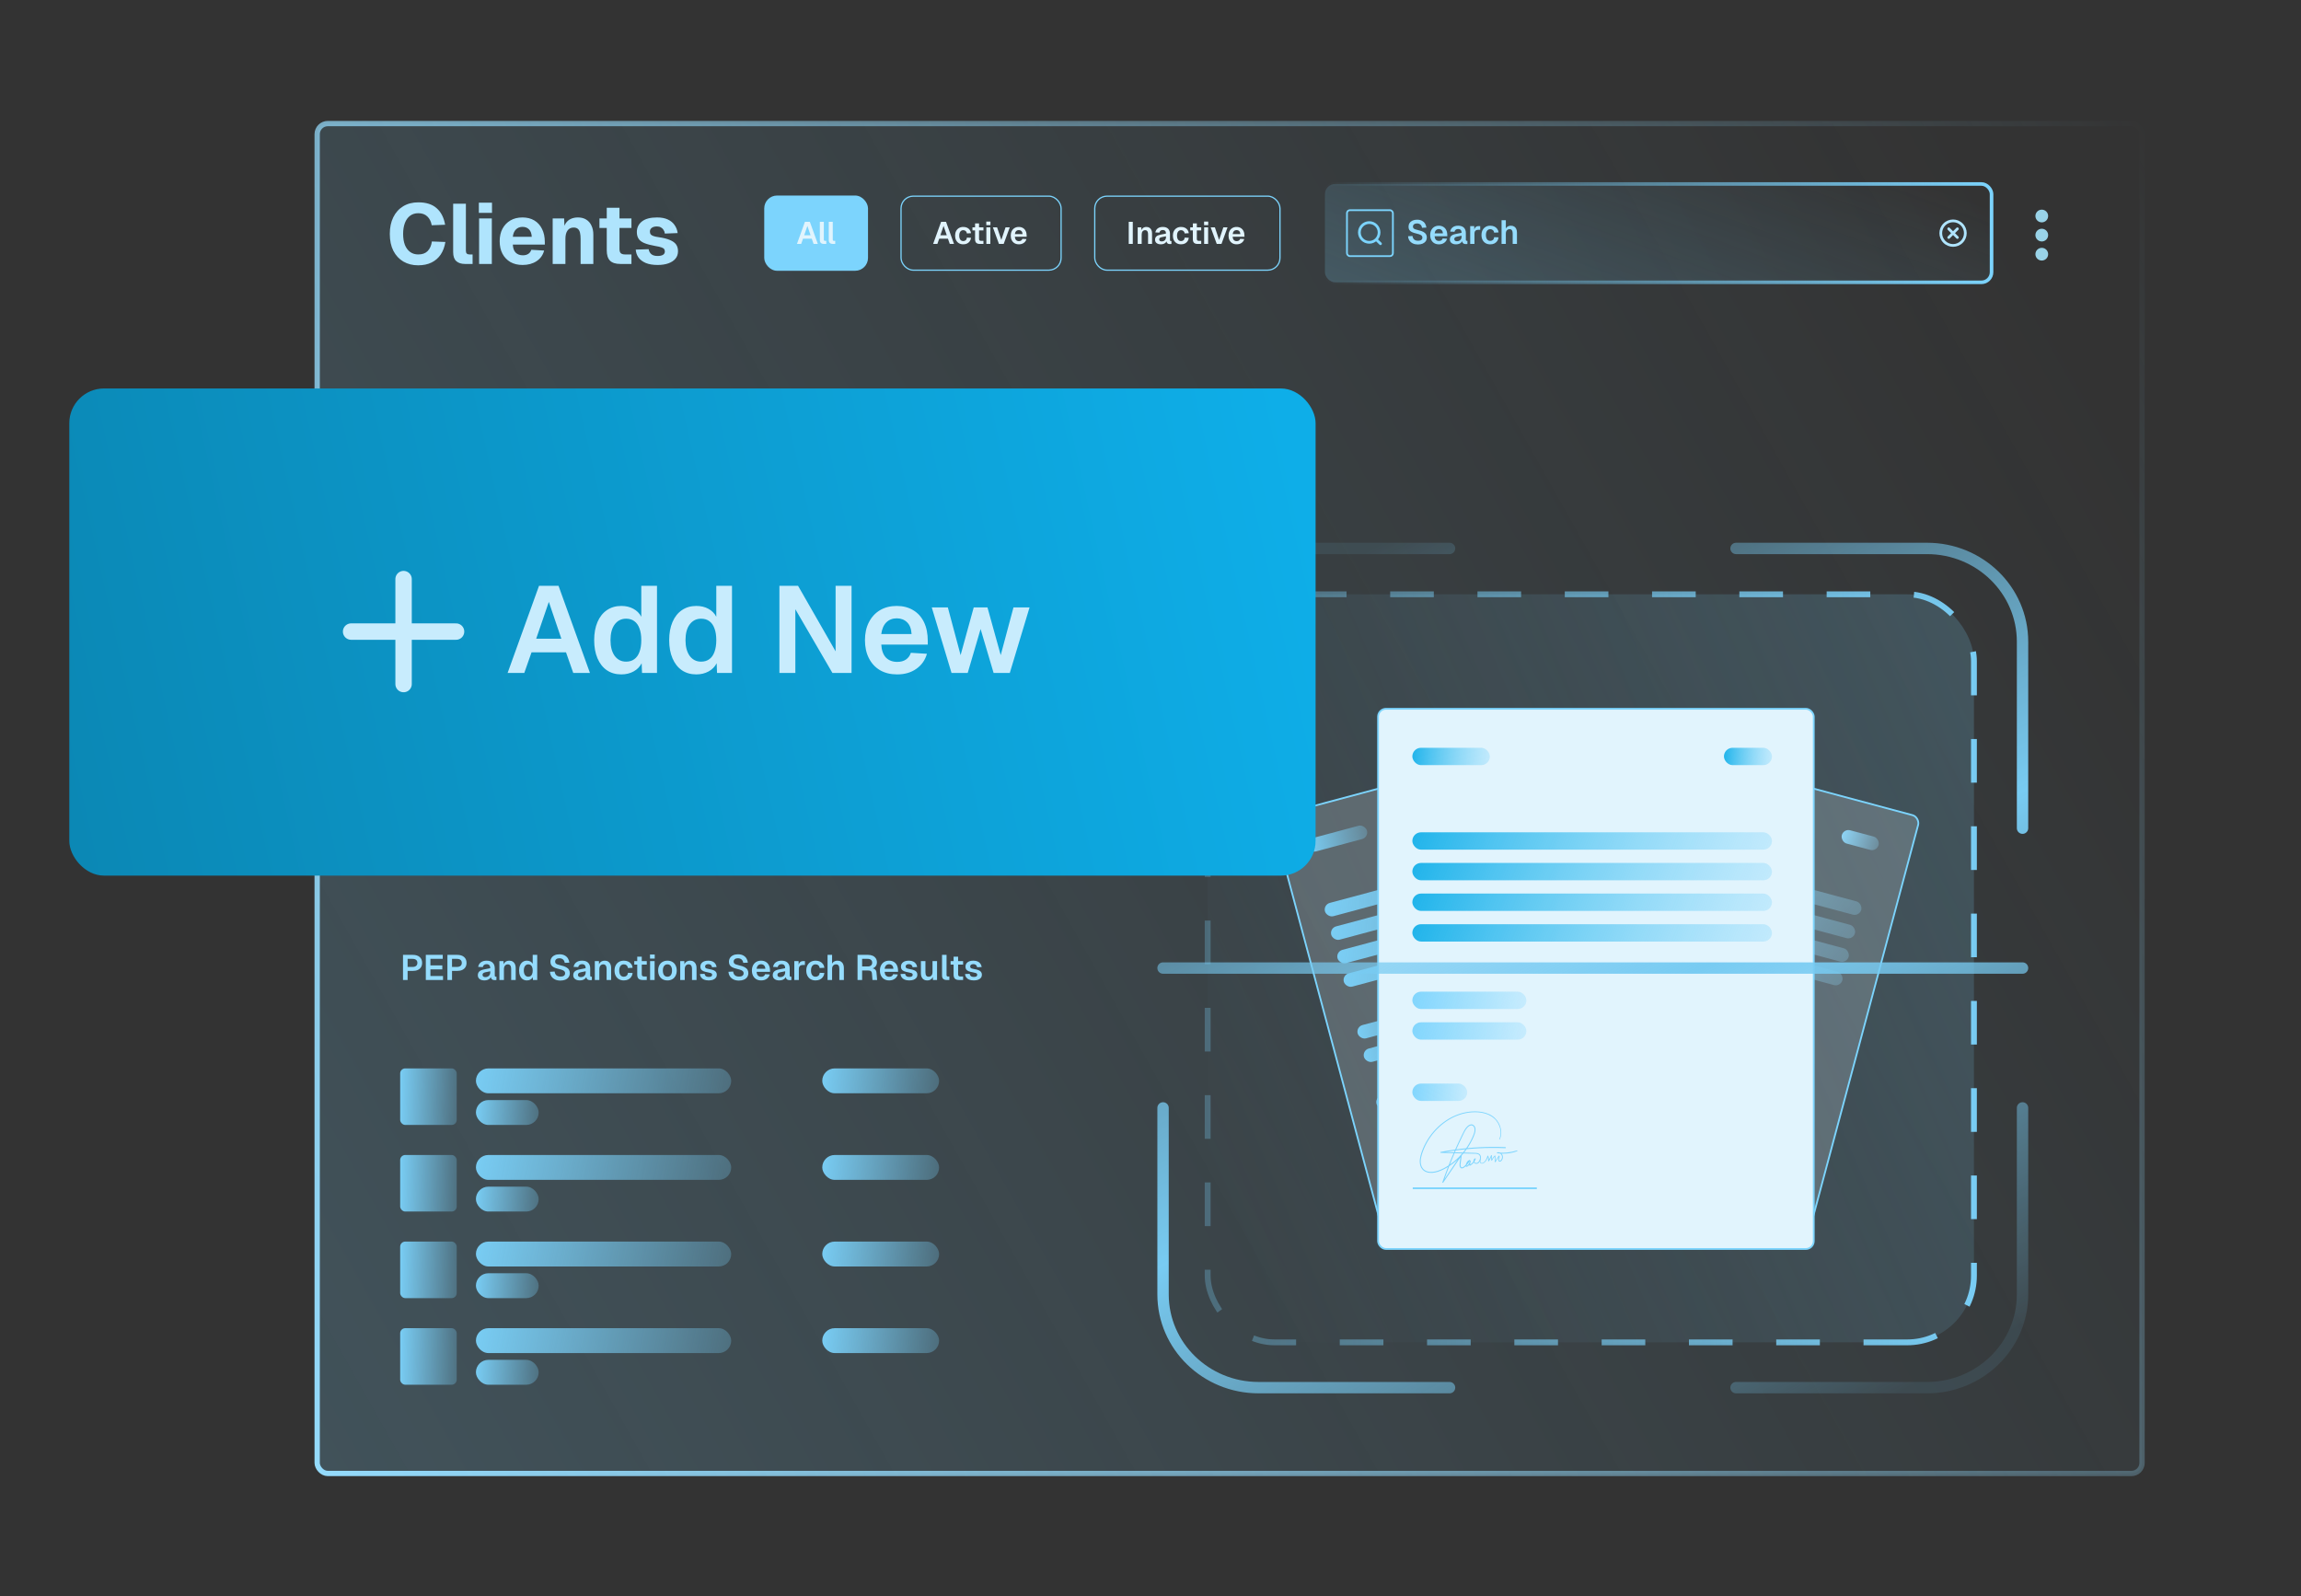
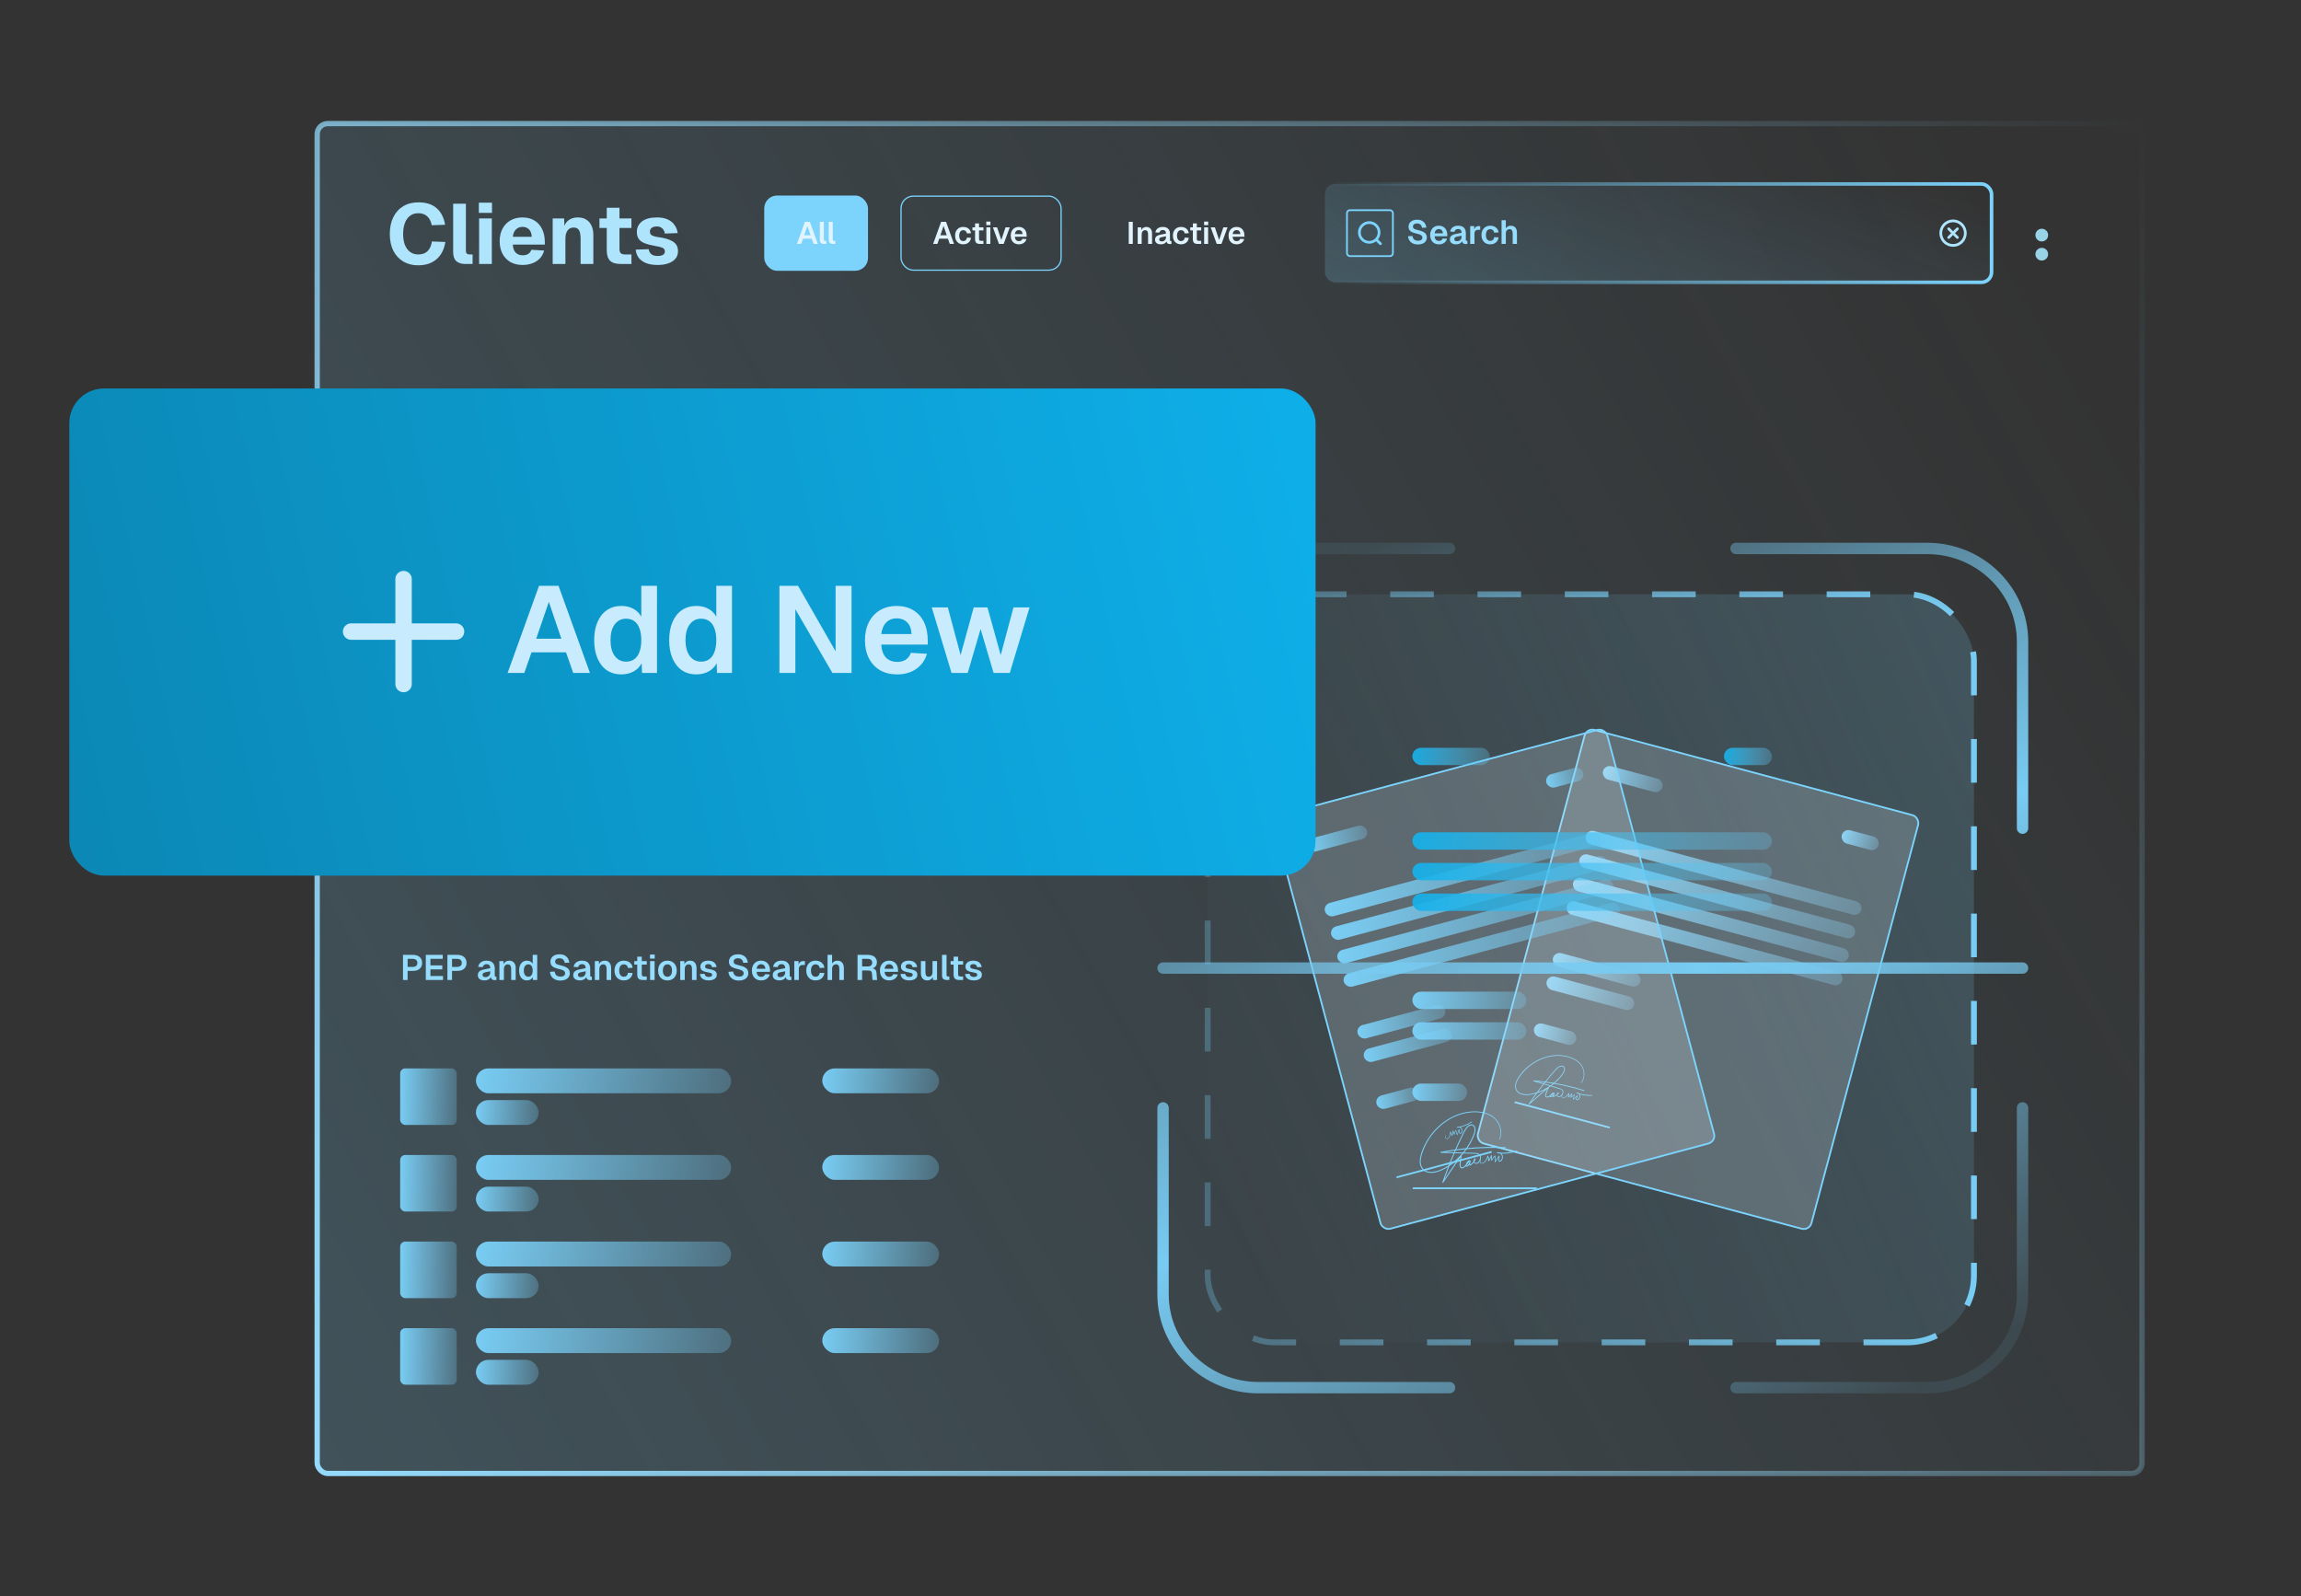
<svg xmlns="http://www.w3.org/2000/svg" width="640" height="444" viewBox="0 0 640 444" fill="none">
  <rect x="0" y="0" width="640" height="444" fill="#333333" stroke="none" />
  <rect x="88.219" y="34.37" width="507.571" height="375.455" rx="2.95" fill="url(#paint0_linear_581_822)" fill-opacity="0.2" stroke="url(#paint1_linear_581_822)" stroke-width="1.475" />
  <rect x="549.031" y="373.357" width="213.129" height="208.061" rx="18.571" transform="rotate(-180 549.031 373.357)" fill="url(#paint2_linear_581_822)" fill-opacity="0.2" stroke="url(#paint3_linear_581_822)" stroke-width="1.625" stroke-dasharray="12.14 12.14" />
  <rect x="446.361" y="212.64" width="17.1" height="3.829" rx="1.915" transform="rotate(15 446.361 212.64)" fill="url(#paint4_linear_581_822)" />
  <rect x="512.774" y="230.436" width="10.598" height="3.829" rx="1.915" transform="rotate(15 512.774 230.436)" fill="url(#paint5_linear_581_822)" />
  <rect x="441.534" y="230.655" width="79.353" height="3.829" rx="1.915" transform="rotate(15 441.534 230.655)" fill="url(#paint6_linear_581_822)" />
  <rect x="439.785" y="237.185" width="79.353" height="3.829" rx="1.915" transform="rotate(15 439.785 237.185)" fill="url(#paint7_linear_581_822)" />
  <rect x="438.034" y="243.712" width="79.353" height="3.829" rx="1.915" transform="rotate(15 438.034 243.712)" fill="url(#paint8_linear_581_822)" />
  <rect x="436.286" y="250.242" width="79.353" height="3.829" rx="1.915" transform="rotate(15 436.286 250.242)" fill="url(#paint9_linear_581_822)" />
  <rect x="432.432" y="264.623" width="25.161" height="3.829" rx="1.915" transform="rotate(15 432.432 264.623)" fill="url(#paint10_linear_581_822)" />
  <rect x="430.684" y="271.151" width="25.161" height="3.829" rx="1.915" transform="rotate(15 430.684 271.151)" fill="url(#paint11_linear_581_822)" />
  <rect x="427.186" y="284.211" width="12.11" height="3.829" rx="1.915" transform="rotate(15 427.186 284.211)" fill="url(#paint12_linear_581_822)" />
  <rect x="441.318" y="202.436" width="96.039" height="119.093" rx="2.21" transform="rotate(15 441.318 202.436)" fill="#E1F4FD" fill-opacity="0.2" stroke="#7CD4FD" stroke-width="0.491" />
  <path d="M421.289 306.546L447.737 313.633" stroke="#7CD4FD" stroke-width="0.491" />
  <path d="M439.854 301.215C440.477 300.461 440.722 299.456 440.66 298.486C440.598 297.517 440.201 296.548 439.55 295.803C438.847 294.999 437.908 294.455 436.926 294.091C436.046 293.764 435.119 293.573 434.185 293.499C432.331 293.351 430.445 293.682 428.71 294.385C426.975 295.088 425.276 296.224 423.924 297.635C423.221 298.369 422.572 299.187 422.065 300.077C421.557 300.967 421.171 302.09 421.605 303.093C421.953 303.894 422.759 304.322 423.564 304.486C424.457 304.668 425.366 304.56 426.253 304.375C428.2 303.97 430.052 303.088 431.653 301.876C432.48 301.251 433.244 300.539 433.926 299.751C434.255 299.372 434.587 298.978 434.852 298.55C435.086 298.174 435.298 297.714 435.267 297.259C435.239 296.844 434.969 296.451 434.551 296.385C434.099 296.313 433.638 296.57 433.282 296.836C432.833 297.172 432.478 297.614 432.109 298.035C431.694 298.509 431.282 298.987 430.877 299.471C429.241 301.418 427.692 303.44 426.229 305.526C425.872 306.036 425.52 306.549 425.173 307.067C425.104 307.172 425.249 307.266 425.331 307.194C426.749 305.966 428.167 304.742 429.584 303.516C429.985 303.169 430.387 302.819 430.788 302.472L430.602 302.362C430.356 302.969 430.097 303.571 429.865 304.184C429.749 304.491 429.67 304.987 430.003 305.188C430.228 305.323 430.52 305.237 430.744 305.141C431.047 305.013 431.327 304.83 431.595 304.636C431.839 304.459 432.077 304.27 432.3 304.066C432.369 304.003 432.314 303.884 432.227 303.884C431.921 303.887 431.653 304.058 431.446 304.281C431.342 304.393 431.249 304.518 431.168 304.647C431.094 304.763 430.981 304.93 431.067 305.068C431.218 305.31 431.649 305.081 431.807 304.96C432.061 304.768 432.249 304.501 432.424 304.237C432.487 304.141 432.346 304.028 432.269 304.113C432.039 304.366 431.909 304.686 431.89 305.029C431.886 305.098 431.957 305.138 432.016 305.126C432.666 304.985 433.23 304.561 433.609 304.005C433.653 303.942 433.595 303.871 433.532 303.867C433.209 303.839 432.962 304.197 432.97 304.502C432.978 304.867 433.311 305.13 433.652 305.125C434.06 305.118 434.38 304.783 434.583 304.449C434.745 304.18 434.871 303.86 434.817 303.541C434.771 303.27 434.587 303.06 434.366 302.92C434.229 302.835 434.079 302.774 433.925 302.727C433.67 302.647 433.415 302.574 433.159 302.496C432.129 302.185 431.098 301.875 430.066 301.564C428.895 301.213 427.725 300.863 426.554 300.509L426.527 300.71C428.388 300.854 430.243 301.082 432.083 301.392C433.923 301.701 435.721 302.089 437.511 302.559C438.523 302.825 439.53 303.116 440.528 303.433C440.666 303.476 440.725 303.253 440.587 303.209C438.807 302.646 437.004 302.164 435.182 301.766C433.359 301.368 431.526 301.053 429.678 300.82C428.631 300.687 427.58 300.584 426.527 300.507C426.412 300.499 426.397 300.677 426.501 300.709C428.327 301.253 430.153 301.8 431.98 302.344C432.434 302.48 432.886 302.615 433.339 302.751C433.672 302.85 434.039 302.919 434.328 303.122C434.517 303.255 434.645 303.453 434.646 303.694C434.646 303.999 434.479 304.311 434.298 304.543C434.064 304.844 433.616 305.108 433.286 304.799C433.156 304.677 433.113 304.494 433.175 304.323C433.23 304.168 433.362 304.033 433.531 304.049L433.454 303.911C433.096 304.426 432.566 304.796 431.964 304.928L432.09 305.025C432.106 304.739 432.218 304.468 432.41 304.257L432.255 304.134C432.125 304.329 431.988 304.523 431.819 304.686C431.741 304.761 431.656 304.828 431.562 304.878C431.513 304.904 431.465 304.923 431.412 304.937C431.387 304.943 431.275 304.978 431.254 304.955C431.212 304.914 431.385 304.693 431.412 304.654C431.479 304.557 431.556 304.466 431.639 304.382C431.803 304.222 432.001 304.097 432.232 304.096L432.159 303.914C431.766 304.273 431.328 304.607 430.859 304.85C430.668 304.949 430.408 305.08 430.189 305.026C429.89 304.953 429.986 304.491 430.066 304.277C430.299 303.652 430.571 303.038 430.821 302.422C430.868 302.306 430.71 302.247 430.635 302.312C429.221 303.541 427.804 304.767 426.394 306.002C425.994 306.352 425.594 306.701 425.192 307.05L425.35 307.177C426.717 305.126 428.169 303.135 429.704 301.214C430.467 300.259 431.249 299.321 432.05 298.401C432.414 297.984 432.768 297.533 433.188 297.171C433.521 296.884 433.968 296.573 434.422 296.586C434.847 296.599 435.082 297.005 435.062 297.407C435.039 297.86 434.79 298.295 434.536 298.654C433.956 299.47 433.26 300.212 432.523 300.88C431.079 302.184 429.38 303.2 427.551 303.802C426.68 304.089 425.756 304.314 424.843 304.359C424.033 304.4 423.151 304.288 422.469 303.812C422.148 303.588 421.889 303.27 421.752 302.893C421.577 302.41 421.597 301.885 421.729 301.391C421.867 300.87 422.115 300.384 422.396 299.93C422.659 299.505 422.952 299.098 423.263 298.708C424.452 297.219 425.941 295.994 427.608 295.12C429.274 294.246 430.984 293.759 432.781 293.67C433.667 293.627 434.556 293.685 435.424 293.86C436.375 294.05 437.315 294.367 438.151 294.872C438.987 295.377 439.759 296.131 440.164 297.076C440.536 297.945 440.629 298.971 440.378 299.895C440.256 300.34 440.051 300.76 439.758 301.115C439.702 301.183 439.796 301.283 439.853 301.213L439.854 301.215Z" fill="#7CD4FD" />
  <path d="M434.585 304.283C434.416 304.489 434.274 304.785 434.334 305.058C434.403 305.388 434.751 305.433 435.027 305.367C435.633 305.22 436.111 304.66 436.411 304.13L436.257 304.11C436.311 304.465 436.263 304.828 436.133 305.163C436.106 305.23 436.199 305.306 436.256 305.262C436.633 304.971 436.952 304.62 437.21 304.215L437.06 304.153C436.989 304.511 436.92 304.87 436.847 305.228C436.832 305.296 436.919 305.365 436.972 305.303C437.241 304.985 437.56 304.721 437.924 304.526L437.818 304.443C437.715 304.878 437.61 305.313 437.502 305.749C437.482 305.824 437.569 305.87 437.624 305.821C438.014 305.474 438.404 305.128 438.795 304.783L438.664 304.748C438.708 305.017 438.453 305.269 438.365 305.506C438.261 305.789 438.448 306.042 438.749 305.986C439.068 305.927 439.319 305.636 439.44 305.343C439.57 305.032 439.572 304.675 439.411 304.379C439.238 304.057 438.899 303.848 438.539 303.864C438.461 303.867 438.408 303.998 438.494 304.034C439.867 304.621 441.38 304.896 442.87 304.754C442.972 304.744 442.975 304.585 442.871 304.588C441.395 304.649 439.933 304.431 438.564 303.867L438.541 304.047C438.807 304.031 439.057 304.172 439.208 304.394C439.358 304.617 439.387 304.916 439.302 305.183C439.221 305.434 439.034 305.681 438.788 305.777C438.677 305.821 438.501 305.816 438.509 305.657C438.515 305.561 438.57 305.469 438.612 305.387C438.722 305.177 438.86 304.95 438.817 304.704C438.804 304.641 438.727 304.631 438.685 304.668C438.298 305.017 437.909 305.366 437.522 305.714L437.644 305.786C437.75 305.351 437.855 304.916 437.96 304.48C437.977 304.415 437.911 304.366 437.854 304.397C437.479 304.595 437.147 304.868 436.869 305.195L436.993 305.269C437.067 304.911 437.145 304.555 437.22 304.198C437.239 304.104 437.123 304.054 437.071 304.135C436.827 304.508 436.525 304.843 436.174 305.115L436.298 305.213C436.442 304.847 436.483 304.456 436.421 304.069C436.409 303.993 436.302 303.988 436.267 304.05C436.14 304.276 435.99 304.488 435.815 304.677C435.64 304.866 435.434 305.06 435.192 305.173C434.973 305.276 434.562 305.375 434.462 305.067C434.386 304.834 434.524 304.548 434.665 304.37C434.71 304.314 434.633 304.231 434.587 304.289L434.585 304.283Z" fill="#7CD4FD" />
  <rect x="353.726" y="227.294" width="96.039" height="119.093" rx="2.21" transform="rotate(-15 353.726 227.294)" fill="#E1F4FD" fill-opacity="0.2" stroke="#7CD4FD" stroke-width="0.491" />
  <rect x="363.196" y="233.607" width="17.1" height="3.829" rx="1.915" transform="rotate(-15 363.196 233.607)" fill="url(#paint13_linear_581_822)" />
  <rect x="429.61" y="215.812" width="10.598" height="3.829" rx="1.915" transform="rotate(-15 429.61 215.812)" fill="url(#paint14_linear_581_822)" />
  <rect x="368.026" y="251.623" width="79.353" height="3.829" rx="1.915" transform="rotate(-15 368.026 251.623)" fill="url(#paint15_linear_581_822)" />
  <rect x="369.773" y="258.152" width="79.353" height="3.829" rx="1.915" transform="rotate(-15 369.773 258.152)" fill="url(#paint16_linear_581_822)" />
  <rect x="371.522" y="264.681" width="79.353" height="3.829" rx="1.915" transform="rotate(-15 371.522 264.681)" fill="url(#paint17_linear_581_822)" />
  <rect x="373.273" y="271.21" width="79.353" height="3.829" rx="1.915" transform="rotate(-15 373.273 271.21)" fill="url(#paint18_linear_581_822)" />
  <rect x="377.124" y="285.592" width="25.161" height="3.829" rx="1.915" transform="rotate(-15 377.124 285.592)" fill="url(#paint19_linear_581_822)" />
  <rect x="378.875" y="292.119" width="25.161" height="3.829" rx="1.915" transform="rotate(-15 378.875 292.119)" fill="url(#paint20_linear_581_822)" />
  <rect x="382.375" y="305.178" width="12.11" height="3.829" rx="1.915" transform="rotate(-15 382.375 305.178)" fill="url(#paint21_linear_581_822)" />
  <path d="M388.438 327.468L414.885 320.381" stroke="#7CD4FD" stroke-width="0.491" />
-   <path d="M405.038 310.552C405.204 309.585 404.918 308.59 404.384 307.782C403.849 306.974 403.026 306.336 402.092 306.019C401.086 305.677 400.002 305.68 398.971 305.86C398.047 306.02 397.15 306.322 396.304 306.729C394.625 307.537 393.156 308.775 392.002 310.259C390.848 311.743 389.94 313.582 389.468 315.487C389.223 316.477 389.067 317.513 389.068 318.54C389.07 319.566 389.292 320.734 390.165 321.383C390.863 321.902 391.773 321.866 392.552 321.601C393.416 321.308 394.149 320.757 394.826 320.149C396.311 318.816 397.477 317.119 398.263 315.262C398.67 314.303 398.978 313.301 399.179 312.274C399.276 311.781 399.368 311.272 399.386 310.767C399.402 310.323 399.358 309.818 399.106 309.44C398.875 309.095 398.447 308.891 398.052 309.044C397.624 309.21 397.353 309.664 397.177 310.075C396.955 310.592 396.865 311.154 396.755 311.705C396.63 312.325 396.51 312.947 396.399 313.57C395.948 316.081 395.609 318.613 395.376 321.158C395.319 321.78 395.269 322.402 395.225 323.026C395.217 323.151 395.389 323.16 395.424 323.055C396.043 321.277 396.665 319.502 397.284 317.725C397.46 317.222 397.635 316.717 397.81 316.214L397.594 316.212C397.682 316.862 397.756 317.514 397.859 318.161C397.911 318.486 398.088 318.955 398.476 318.962C398.738 318.966 398.948 318.743 399.095 318.547C399.294 318.283 399.445 317.984 399.582 317.681C399.705 317.404 399.818 317.12 399.909 316.831C399.938 316.742 399.831 316.667 399.756 316.711C399.492 316.868 399.345 317.151 399.276 317.449C399.242 317.598 399.223 317.753 399.217 317.906C399.21 318.044 399.195 318.245 399.338 318.321C399.588 318.455 399.848 318.038 399.926 317.854C400.05 317.56 400.081 317.233 400.102 316.917C400.109 316.802 399.93 316.775 399.906 316.888C399.832 317.222 399.878 317.565 400.032 317.872C400.063 317.934 400.144 317.933 400.189 317.892C400.682 317.443 400.961 316.791 401.013 316.118C401.02 316.042 400.934 316.009 400.878 316.037C400.584 316.176 400.548 316.61 400.705 316.871C400.893 317.183 401.312 317.243 401.605 317.067C401.955 316.855 402.066 316.403 402.076 316.011C402.083 315.697 402.034 315.357 401.829 315.107C401.655 314.895 401.391 314.807 401.13 314.797C400.97 314.792 400.81 314.815 400.653 314.852C400.393 314.911 400.135 314.977 399.875 315.038C398.829 315.289 397.783 315.54 396.735 315.792C395.546 316.078 394.359 316.365 393.17 316.649L393.247 316.837C394.93 316.023 396.649 315.285 398.396 314.625C400.143 313.965 401.892 313.393 403.676 312.898C404.684 312.618 405.7 312.362 406.721 312.133C406.862 312.1 406.803 311.878 406.662 311.909C404.841 312.319 403.04 312.811 401.265 313.386C399.49 313.961 397.746 314.613 396.03 315.342C395.058 315.756 394.096 316.196 393.146 316.661C393.042 316.712 393.118 316.874 393.223 316.849C395.075 316.399 396.927 315.952 398.779 315.502C399.239 315.39 399.697 315.279 400.157 315.168C400.495 315.086 400.847 314.961 401.198 314.991C401.427 315.011 401.636 315.118 401.757 315.326C401.908 315.59 401.917 315.944 401.876 316.237C401.823 316.615 401.566 317.07 401.127 316.969C400.954 316.929 400.825 316.792 400.794 316.613C400.766 316.451 400.812 316.267 400.967 316.196L400.832 316.115C400.778 316.742 400.502 317.33 400.046 317.747L400.203 317.768C400.075 317.512 400.038 317.221 400.099 316.942L399.903 316.913C399.888 317.148 399.866 317.384 399.8 317.611C399.77 317.716 399.73 317.816 399.673 317.907C399.643 317.954 399.611 317.995 399.572 318.033C399.554 318.051 399.474 318.138 399.444 318.129C399.388 318.115 399.428 317.836 399.431 317.788C399.442 317.67 399.463 317.553 399.494 317.438C399.556 317.217 399.665 317.009 399.865 316.892L399.712 316.771C399.549 317.28 399.336 317.79 399.05 318.237C398.934 318.419 398.773 318.664 398.557 318.728C398.262 318.815 398.116 318.367 398.08 318.141C397.971 317.482 397.902 316.814 397.814 316.153C397.797 316.029 397.631 316.058 397.598 316.152C396.983 317.929 396.363 319.706 395.754 321.487C395.581 321.992 395.408 322.496 395.233 323.001L395.432 323.031C395.6 320.565 395.87 318.109 396.247 315.671C396.435 314.459 396.647 313.252 396.885 312.051C396.993 311.507 397.077 310.937 397.261 310.413C397.407 309.996 397.64 309.501 398.04 309.283C398.414 309.08 398.819 309.313 399.001 309.671C399.206 310.075 399.205 310.577 399.163 311.017C399.065 312.016 398.831 313.01 398.523 313.96C397.92 315.818 396.952 317.555 395.666 318.998C395.053 319.686 394.365 320.347 393.596 320.846C392.916 321.291 392.096 321.639 391.27 321.57C390.88 321.538 390.499 321.394 390.193 321.136C389.802 320.806 389.56 320.341 389.428 319.847C389.29 319.326 389.264 318.78 389.283 318.245C389.3 317.744 389.351 317.245 389.428 316.749C389.719 314.861 390.401 313.048 391.412 311.451C392.422 309.853 393.662 308.569 395.173 307.586C395.919 307.101 396.718 306.703 397.557 306.417C398.474 306.102 399.445 305.903 400.42 305.918C401.394 305.934 402.436 306.197 403.255 306.811C404.009 307.376 404.597 308.218 404.838 309.144C404.953 309.591 404.983 310.059 404.905 310.514C404.891 310.601 405.022 310.64 405.036 310.551L405.038 310.552Z" fill="#7CD4FD" />
  <path d="M401.994 315.868C401.95 316.131 401.974 316.459 402.161 316.666C402.384 316.916 402.708 316.78 402.914 316.583C403.366 316.15 403.502 315.425 403.499 314.814L403.356 314.875C403.579 315.155 403.717 315.493 403.77 315.849C403.78 315.921 403.899 315.939 403.926 315.872C404.109 315.43 404.211 314.965 404.234 314.485L404.073 314.506C404.189 314.852 404.307 315.198 404.421 315.545C404.443 315.611 404.551 315.627 404.566 315.546C404.641 315.135 404.787 314.746 405.006 314.393L404.873 314.375C405 314.804 405.125 315.234 405.247 315.666C405.266 315.74 405.365 315.736 405.388 315.667C405.554 315.17 405.72 314.673 405.888 314.177L405.757 314.213C405.928 314.423 405.833 314.771 405.874 315.02C405.924 315.317 406.212 315.442 406.444 315.242C406.691 315.03 406.764 314.651 406.724 314.336C406.682 314.002 406.507 313.692 406.22 313.516C405.911 313.324 405.515 313.314 405.211 313.51C405.144 313.552 405.163 313.692 405.256 313.68C406.735 313.496 408.182 312.971 409.403 312.096C409.486 312.036 409.409 311.897 409.321 311.952C408.073 312.749 406.699 313.297 405.233 313.5L405.303 313.667C405.526 313.52 405.812 313.515 406.053 313.632C406.293 313.749 406.466 313.993 406.525 314.267C406.579 314.526 406.54 314.834 406.374 315.041C406.3 315.135 406.145 315.22 406.073 315.078C406.031 314.992 406.033 314.884 406.028 314.792C406.019 314.555 406.026 314.289 405.867 314.097C405.825 314.049 405.754 314.079 405.736 314.133C405.573 314.631 405.409 315.129 405.247 315.625L405.388 315.626C405.265 315.196 405.14 314.766 405.014 314.335C404.997 314.271 404.915 314.261 404.881 314.317C404.655 314.678 404.503 315.082 404.423 315.505L404.568 315.507C404.455 315.16 404.346 314.812 404.234 314.464C404.204 314.374 404.078 314.389 404.073 314.485C404.047 314.931 403.951 315.374 403.783 315.786L403.939 315.809C403.882 315.419 403.723 315.06 403.478 314.756C403.43 314.696 403.335 314.746 403.335 314.817C403.338 315.077 403.313 315.336 403.255 315.588C403.197 315.84 403.114 316.112 402.961 316.332C402.822 316.531 402.515 316.824 402.276 316.608C402.095 316.445 402.072 316.128 402.106 315.903C402.118 315.831 402.01 315.798 401.999 315.872L401.994 315.868Z" fill="#7CD4FD" />
-   <rect x="383.296" y="197.139" width="121.187" height="150.247" rx="2.21" fill="#E1F4FD" stroke="#7CD4FD" stroke-width="0.491" />
  <rect x="392.83" y="207.983" width="21.555" height="4.827" rx="2.414" fill="url(#paint22_linear_581_822)" />
  <rect x="479.499" y="207.983" width="13.358" height="4.827" rx="2.414" fill="url(#paint23_linear_581_822)" />
  <rect x="392.83" y="231.492" width="100.027" height="4.827" rx="2.414" fill="url(#paint24_linear_581_822)" />
  <rect x="392.83" y="240.011" width="100.027" height="4.827" rx="2.414" fill="url(#paint25_linear_581_822)" />
  <rect x="392.83" y="248.531" width="100.027" height="4.827" rx="2.414" fill="url(#paint26_linear_581_822)" />
-   <rect x="392.83" y="257.052" width="100.027" height="4.827" rx="2.414" fill="url(#paint27_linear_581_822)" />
  <rect x="392.83" y="275.818" width="31.716" height="4.827" rx="2.414" fill="url(#paint28_linear_581_822)" />
  <rect x="392.83" y="284.339" width="31.716" height="4.827" rx="2.414" fill="url(#paint29_linear_581_822)" />
  <rect x="392.83" y="301.379" width="15.265" height="4.827" rx="2.414" fill="url(#paint30_linear_581_822)" />
  <path d="M392.939 330.497H427.453" stroke="#7CD4FD" stroke-width="0.491" />
  <path d="M417.165 316.87C417.68 315.746 417.653 314.442 417.264 313.282C416.874 312.122 416.078 311.073 415.044 310.38C413.929 309.633 412.609 309.279 411.296 309.159C410.119 309.051 408.928 309.123 407.767 309.341C405.461 309.771 403.272 310.795 401.387 312.222C399.502 313.649 397.801 315.59 396.611 317.753C395.993 318.879 395.467 320.088 395.137 321.339C394.807 322.589 394.699 324.084 395.553 325.162C396.235 326.023 397.355 326.279 398.389 326.213C399.535 326.141 400.606 325.71 401.627 325.194C403.866 324.059 405.835 322.376 407.393 320.374C408.198 319.341 408.898 318.222 409.474 317.037C409.751 316.469 410.028 315.88 410.213 315.271C410.376 314.736 410.486 314.106 410.301 313.563C410.132 313.067 409.676 312.677 409.146 312.734C408.572 312.795 408.095 313.259 407.747 313.701C407.309 314.258 407.019 314.913 406.707 315.547C406.355 316.26 406.007 316.978 405.67 317.701C404.309 320.609 403.077 323.581 401.97 326.603C401.7 327.341 401.438 328.082 401.183 328.827C401.132 328.977 401.339 329.045 401.416 328.929C402.744 326.968 404.075 325.011 405.404 323.051C405.78 322.496 406.157 321.939 406.533 321.384L406.271 321.312C406.168 322.132 406.047 322.949 405.963 323.771C405.921 324.184 405.985 324.813 406.456 324.949C406.773 325.04 407.1 324.838 407.342 324.648C407.67 324.392 407.952 324.077 408.216 323.753C408.455 323.457 408.684 323.149 408.889 322.827C408.953 322.727 408.847 322.6 408.741 322.63C408.37 322.734 408.099 323.031 407.919 323.371C407.828 323.54 407.756 323.724 407.699 323.907C407.646 324.073 407.562 324.313 407.712 324.453C407.974 324.698 408.425 324.277 408.579 324.077C408.825 323.76 408.968 323.373 409.096 322.995C409.142 322.856 408.933 322.766 408.867 322.895C408.669 323.278 408.614 323.71 408.702 324.134C408.719 324.22 408.818 324.245 408.887 324.211C409.632 323.826 410.182 323.124 410.464 322.322C410.497 322.231 410.402 322.163 410.325 322.179C409.923 322.252 409.738 322.768 409.846 323.137C409.973 323.579 410.464 323.79 410.878 323.672C411.373 323.529 411.654 323.015 411.793 322.542C411.903 322.161 411.953 321.731 411.784 321.359C411.641 321.044 411.348 320.85 411.034 320.752C410.84 320.693 410.638 320.668 410.435 320.662C410.099 320.648 409.764 320.643 409.428 320.632C408.073 320.594 406.718 320.555 405.36 320.517C403.82 320.474 402.283 320.433 400.743 320.387L400.776 320.641C403.088 320.204 405.42 319.871 407.76 319.642C410.101 319.413 412.415 319.293 414.747 319.278C416.065 319.268 417.385 319.291 418.703 319.348C418.885 319.355 418.885 319.065 418.703 319.056C416.353 318.956 414.001 318.963 411.654 319.078C409.307 319.194 406.973 319.413 404.647 319.737C403.33 319.921 402.016 320.141 400.71 320.394C400.567 320.421 400.606 320.643 400.743 320.648C403.143 320.709 405.543 320.775 407.943 320.836C408.539 320.852 409.133 320.868 409.729 320.883C410.167 320.895 410.636 320.859 411.054 321.01C411.326 321.11 411.546 321.309 411.625 321.602C411.724 321.973 411.621 322.408 411.476 322.75C411.289 323.194 410.829 323.663 410.328 323.395C410.13 323.289 410.017 323.081 410.037 322.852C410.055 322.646 410.171 322.437 410.383 322.401L410.244 322.258C409.976 323.004 409.45 323.629 408.759 323.987L408.944 324.064C408.871 323.71 408.92 323.343 409.085 323.024L408.856 322.924C408.761 323.205 408.658 323.486 408.504 323.74C408.433 323.858 408.352 323.966 408.253 324.059C408.202 324.107 408.15 324.145 408.09 324.179C408.062 324.195 407.936 324.274 407.903 324.254C407.839 324.218 407.978 323.892 407.998 323.835C408.048 323.694 408.112 323.559 408.187 323.429C408.334 323.18 408.535 322.963 408.816 322.886L408.669 322.689C408.306 323.255 407.881 323.805 407.388 324.256C407.188 324.44 406.913 324.684 406.63 324.691C406.242 324.7 406.209 324.107 406.238 323.819C406.319 322.981 406.451 322.145 406.557 321.312C406.577 321.155 406.366 321.135 406.295 321.239C404.971 323.201 403.642 325.16 402.324 327.128C401.95 327.686 401.576 328.243 401.2 328.8L401.433 328.902C402.434 325.955 403.558 323.053 404.806 320.208C405.426 318.795 406.075 317.395 406.753 316.011C407.061 315.384 407.347 314.718 407.74 314.14C408.053 313.68 408.497 313.155 409.054 313.021C409.575 312.897 409.993 313.314 410.099 313.81C410.218 314.369 410.055 314.981 409.861 315.502C409.419 316.686 408.812 317.819 408.13 318.874C406.795 320.938 405.054 322.734 403.022 324.068C402.054 324.705 401.002 325.282 399.904 325.638C398.932 325.955 397.821 326.109 396.838 325.753C396.374 325.586 395.956 325.285 395.667 324.87C395.298 324.34 395.153 323.694 395.153 323.049C395.153 322.369 395.298 321.697 395.494 321.051C395.676 320.446 395.901 319.855 396.154 319.278C397.119 317.074 398.536 315.092 400.283 313.479C402.03 311.866 403.954 310.711 406.113 310.011C407.177 309.667 408.279 309.445 409.393 309.372C410.611 309.291 411.859 309.368 413.04 309.707C414.221 310.047 415.405 310.711 416.203 311.728C416.938 312.663 417.383 313.882 417.376 315.089C417.372 315.671 417.257 316.251 417.015 316.779C416.969 316.881 417.116 316.972 417.163 316.867L417.165 316.87Z" fill="#7CD4FD" />
  <path d="M411.742 322.34C411.603 322.646 411.526 323.054 411.687 323.366C411.878 323.745 412.316 323.686 412.63 323.514C413.321 323.135 413.722 322.297 413.915 321.552L413.722 321.579C413.902 321.994 413.961 322.451 413.911 322.902C413.9 322.993 414.038 323.054 414.093 322.981C414.458 322.503 414.733 321.971 414.916 321.393L414.714 321.366C414.742 321.826 414.775 322.286 414.802 322.746C414.806 322.834 414.934 322.888 414.978 322.795C415.202 322.32 415.506 321.894 415.886 321.536L415.73 321.47C415.745 322.034 415.759 322.598 415.767 323.165C415.767 323.262 415.888 323.289 415.939 323.212C416.302 322.662 416.665 322.111 417.03 321.563H416.859C416.999 321.876 416.771 322.268 416.74 322.585C416.705 322.963 417.015 323.21 417.362 323.042C417.732 322.866 417.943 322.429 417.996 322.032C418.053 321.611 417.941 321.176 417.648 320.868C417.334 320.533 416.854 320.39 416.421 320.528C416.326 320.558 416.304 320.734 416.421 320.75C418.282 321.013 420.213 320.85 421.982 320.186C422.103 320.141 422.055 319.946 421.929 319.984C420.152 320.544 418.302 320.759 416.452 320.524L416.482 320.75C416.801 320.644 417.151 320.732 417.406 320.954C417.662 321.176 417.794 321.529 417.776 321.883C417.758 322.216 417.611 322.578 417.343 322.775C417.222 322.866 417.006 322.918 416.964 322.721C416.94 322.603 416.977 322.472 417.002 322.358C417.068 322.066 417.162 321.744 417.03 321.459C416.995 321.387 416.898 321.4 416.859 321.459C416.5 322.012 416.139 322.564 415.781 323.115L415.952 323.162C415.941 322.598 415.928 322.034 415.915 321.468C415.915 321.384 415.818 321.346 415.759 321.402C415.367 321.767 415.05 322.209 414.817 322.698L414.993 322.748C414.967 322.288 414.947 321.828 414.923 321.368C414.916 321.248 414.758 321.226 414.72 321.341C414.544 321.876 414.285 322.383 413.946 322.829L414.129 322.909C414.186 322.415 414.109 321.926 413.909 321.475C413.869 321.387 413.737 321.416 413.715 321.502C413.634 321.819 413.519 322.127 413.367 322.415C413.216 322.703 413.026 323.006 412.769 323.224C412.536 323.421 412.067 323.677 411.845 323.335C411.678 323.076 411.753 322.682 411.867 322.419C411.904 322.336 411.783 322.261 411.746 322.347L411.742 322.34Z" fill="#7CD4FD" />
  <path d="M403.176 152.539H350.053C335.383 152.539 323.491 164.15 323.491 178.474V230.344M403.176 385.953H350.053C335.383 385.953 323.491 374.341 323.491 360.018V308.148M482.861 152.539H535.985C550.655 152.539 562.547 164.15 562.547 178.474V230.344M562.547 308.148V360.018C562.547 374.341 550.655 385.953 535.985 385.953H482.861M323.491 269.249H562.547" stroke="url(#paint31_linear_581_822)" stroke-width="3.165" stroke-linecap="round" />
  <path d="M116.278 73.792C114.752 73.792 113.391 73.445 112.195 72.753C111.015 72.061 110.087 71.062 109.41 69.756C108.749 68.45 108.419 66.884 108.419 65.059C108.419 63.281 108.742 61.739 109.387 60.433C110.032 59.111 110.952 58.089 112.148 57.365C113.344 56.641 114.744 56.279 116.349 56.279C118.536 56.279 120.236 56.822 121.447 57.907C122.675 58.977 123.461 60.512 123.808 62.51L120.078 62.651C119.89 61.597 119.481 60.779 118.851 60.197C118.222 59.599 117.388 59.3 116.349 59.3C115.452 59.3 114.689 59.536 114.06 60.008C113.431 60.48 112.951 61.149 112.62 62.014C112.29 62.88 112.125 63.895 112.125 65.059C112.125 66.239 112.29 67.262 112.62 68.127C112.966 68.977 113.454 69.63 114.084 70.086C114.713 70.543 115.46 70.771 116.326 70.771C117.459 70.771 118.332 70.456 118.946 69.827C119.575 69.181 119.968 68.292 120.126 67.159L123.878 67.301C123.658 68.67 123.225 69.834 122.58 70.794C121.935 71.754 121.085 72.494 120.031 73.013C118.993 73.532 117.742 73.792 116.278 73.792ZM129.346 73.414C128.307 73.414 127.497 73.154 126.915 72.635C126.333 72.116 126.042 71.274 126.042 70.11V56.657H129.582V69.732C129.582 70.11 129.668 70.377 129.842 70.535C130.015 70.692 130.266 70.771 130.597 70.771H131.446V73.414H129.346ZM133.256 73.414V60.763H136.796V73.414H133.256ZM133.185 59.206V56.373H136.843V59.206H133.185ZM145.352 73.697C144.061 73.697 142.936 73.43 141.976 72.895C141.032 72.344 140.293 71.573 139.758 70.582C139.239 69.591 138.979 68.426 138.979 67.089C138.979 65.751 139.239 64.595 139.758 63.619C140.293 62.628 141.032 61.857 141.976 61.306C142.921 60.755 144.038 60.48 145.328 60.48C146.587 60.48 147.68 60.755 148.609 61.306C149.537 61.857 150.253 62.644 150.756 63.666C151.276 64.689 151.535 65.909 151.535 67.325V68.033H142.637C142.685 69.04 142.952 69.787 143.44 70.275C143.943 70.763 144.604 71.007 145.422 71.007C146.02 71.007 146.516 70.881 146.909 70.629C147.318 70.377 147.61 69.992 147.783 69.472L151.346 69.685C151.016 70.944 150.316 71.927 149.246 72.635C148.176 73.343 146.878 73.697 145.352 73.697ZM142.637 65.861H147.901C147.853 64.933 147.594 64.241 147.122 63.784C146.665 63.328 146.068 63.1 145.328 63.1C144.588 63.1 143.975 63.344 143.487 63.832C143.015 64.304 142.732 64.98 142.637 65.861ZM153.723 73.414V60.763H156.91L157.051 64.469L156.603 64.351C156.729 63.407 156.98 62.651 157.358 62.085C157.751 61.519 158.239 61.109 158.821 60.858C159.404 60.606 160.041 60.48 160.733 60.48C161.646 60.48 162.417 60.677 163.046 61.07C163.691 61.464 164.179 62.022 164.509 62.746C164.856 63.454 165.029 64.296 165.029 65.271V73.414H161.488V66.451C161.488 65.775 161.433 65.201 161.323 64.728C161.213 64.257 161.016 63.902 160.733 63.666C160.45 63.415 160.056 63.289 159.553 63.289C158.813 63.289 158.247 63.564 157.854 64.115C157.46 64.65 157.264 65.429 157.264 66.451V73.414H153.723ZM172.562 73.414C171.256 73.414 170.296 73.115 169.682 72.517C169.069 71.903 168.762 70.936 168.762 69.614V57.789H172.302V69.189C172.302 69.803 172.428 70.22 172.68 70.44C172.947 70.66 173.341 70.771 173.86 70.771H175.63V73.414H172.562ZM166.732 63.407V60.763H175.63V63.407H166.732ZM182.915 73.697C181.609 73.697 180.515 73.516 179.634 73.154C178.753 72.777 178.076 72.273 177.604 71.644C177.148 70.999 176.888 70.259 176.825 69.425L180.413 69.307C180.523 69.905 180.775 70.369 181.168 70.7C181.561 71.03 182.144 71.195 182.915 71.195C183.544 71.195 184.032 71.093 184.378 70.889C184.74 70.684 184.921 70.369 184.921 69.945C184.921 69.677 184.858 69.457 184.732 69.284C184.606 69.095 184.354 68.938 183.977 68.812C183.615 68.67 183.072 68.544 182.348 68.434C181.011 68.198 179.964 67.923 179.209 67.608C178.454 67.293 177.919 66.884 177.604 66.381C177.289 65.877 177.132 65.263 177.132 64.54C177.132 63.328 177.596 62.353 178.525 61.613C179.469 60.858 180.877 60.48 182.749 60.48C183.945 60.48 184.944 60.669 185.747 61.047C186.565 61.424 187.194 61.944 187.635 62.604C188.091 63.249 188.375 63.989 188.485 64.823L184.921 64.965C184.874 64.555 184.748 64.209 184.543 63.926C184.354 63.627 184.11 63.399 183.811 63.242C183.512 63.069 183.151 62.982 182.726 62.982C182.096 62.982 181.609 63.116 181.262 63.383C180.932 63.635 180.767 63.973 180.767 64.398C180.767 64.713 180.838 64.972 180.979 65.177C181.137 65.366 181.388 65.523 181.734 65.649C182.081 65.775 182.545 65.877 183.127 65.956C184.48 66.145 185.55 66.412 186.337 66.758C187.139 67.089 187.714 67.506 188.06 68.009C188.406 68.513 188.579 69.134 188.579 69.874C188.579 70.692 188.343 71.384 187.871 71.951C187.399 72.517 186.738 72.95 185.888 73.249C185.054 73.548 184.063 73.697 182.915 73.697Z" fill="#AFE4FD" />
  <rect x="212.565" y="54.385" width="28.865" height="20.927" rx="3.573" fill="#7CD4FD" />
  <path d="M221.663 67.848L223.879 61.701H225.255L227.471 67.848H226.294L225.783 66.393H223.351L222.84 67.848H221.663ZM223.68 65.432H225.454L224.571 62.835L223.68 65.432ZM229.139 67.848C228.804 67.848 228.535 67.761 228.333 67.588C228.131 67.415 228.03 67.138 228.03 66.757V61.701H229.139V66.644C229.139 66.76 229.167 66.846 229.225 66.904C229.289 66.962 229.375 66.991 229.485 66.991H229.822V67.848H229.139ZM231.624 67.848C231.289 67.848 231.021 67.761 230.819 67.588C230.617 67.415 230.516 67.138 230.516 66.757V61.701H231.624V66.644C231.624 66.76 231.653 66.846 231.711 66.904C231.774 66.962 231.861 66.991 231.97 66.991H232.308V67.848H231.624Z" fill="#E1F4FD" />
  <rect x="250.615" y="54.557" width="44.52" height="20.583" rx="3.401" stroke="#7CD4FD" stroke-width="0.344" />
  <path d="M259.54 67.848L261.757 61.701H263.133L265.349 67.848H264.172L263.661 66.393H261.229L260.718 67.848H259.54ZM261.558 65.432H263.332L262.449 62.835L261.558 65.432ZM267.925 67.951C267.464 67.951 267.062 67.853 266.722 67.657C266.381 67.455 266.116 67.172 265.926 66.809C265.741 66.445 265.648 66.021 265.648 65.536C265.648 65.051 265.741 64.63 265.926 64.272C266.116 63.909 266.381 63.626 266.722 63.424C267.062 63.222 267.464 63.121 267.925 63.121C268.318 63.121 268.667 63.19 268.973 63.329C269.279 63.467 269.527 63.666 269.717 63.926C269.914 64.18 270.035 64.492 270.081 64.861L268.938 64.921C268.892 64.627 268.777 64.405 268.592 64.255C268.413 64.099 268.191 64.021 267.925 64.021C267.567 64.021 267.29 64.157 267.094 64.428C266.898 64.694 266.8 65.063 266.8 65.536C266.8 66.015 266.898 66.388 267.094 66.653C267.29 66.918 267.567 67.051 267.925 67.051C268.197 67.051 268.422 66.973 268.601 66.817C268.785 66.662 268.898 66.419 268.938 66.09L270.081 66.142C270.035 66.512 269.916 66.832 269.726 67.103C269.536 67.374 269.287 67.585 268.981 67.735C268.676 67.879 268.324 67.951 267.925 67.951ZM272.546 67.848C272.084 67.848 271.744 67.741 271.525 67.527C271.311 67.314 271.204 66.979 271.204 66.523V62.143H272.312V66.419C272.312 66.633 272.359 66.783 272.451 66.869C272.543 66.95 272.688 66.991 272.884 66.991H273.533V67.848H272.546ZM270.477 64.082V63.225H273.533V64.082H270.477ZM274.346 67.848V63.225H275.454V67.848H274.346ZM274.328 62.61V61.623H275.48V62.61H274.328ZM277.85 67.848L276.162 63.225H277.331L278.508 66.731L279.685 63.225H280.854L279.166 67.848H277.85ZM283.396 67.951C282.935 67.951 282.534 67.853 282.193 67.657C281.852 67.455 281.59 67.172 281.405 66.809C281.221 66.445 281.128 66.021 281.128 65.536C281.128 65.051 281.221 64.63 281.405 64.272C281.59 63.909 281.85 63.626 282.184 63.424C282.525 63.222 282.92 63.121 283.37 63.121C283.809 63.121 284.193 63.219 284.522 63.415C284.857 63.611 285.113 63.894 285.292 64.264C285.471 64.633 285.561 65.077 285.561 65.597V65.848H282.28C282.303 66.252 282.412 66.558 282.609 66.766C282.811 66.968 283.076 67.069 283.405 67.069C283.653 67.069 283.858 67.014 284.02 66.904C284.187 66.789 284.302 66.63 284.366 66.428L285.5 66.497C285.373 66.947 285.122 67.302 284.747 67.562C284.377 67.822 283.927 67.951 283.396 67.951ZM282.28 65.103H284.418C284.395 64.728 284.288 64.451 284.098 64.272C283.907 64.088 283.665 63.995 283.37 63.995C283.076 63.995 282.831 64.091 282.635 64.281C282.444 64.471 282.326 64.746 282.28 65.103Z" fill="#E1F4FD" />
-   <rect x="304.494" y="54.557" width="51.52" height="20.583" rx="3.401" stroke="#7CD4FD" stroke-width="0.344" />
  <path d="M313.947 67.848V61.701H315.073V67.848H313.947ZM316.439 67.848V63.225H317.444L317.487 64.523L317.357 64.471C317.403 64.148 317.498 63.889 317.643 63.692C317.787 63.496 317.963 63.352 318.171 63.259C318.379 63.167 318.607 63.121 318.855 63.121C319.195 63.121 319.481 63.196 319.712 63.346C319.948 63.496 320.127 63.704 320.249 63.969C320.37 64.229 320.43 64.532 320.43 64.878V67.848H319.322V65.233C319.322 64.974 319.296 64.754 319.244 64.575C319.192 64.396 319.106 64.261 318.985 64.168C318.869 64.07 318.713 64.021 318.517 64.021C318.223 64.021 317.986 64.125 317.807 64.333C317.634 64.541 317.548 64.841 317.548 65.233V67.848H316.439ZM322.879 67.951C322.394 67.951 322.005 67.842 321.71 67.623C321.416 67.397 321.269 67.086 321.269 66.688C321.269 66.289 321.393 65.978 321.641 65.753C321.889 65.528 322.267 65.366 322.775 65.268L324.308 64.965C324.308 64.636 324.233 64.391 324.083 64.229C323.932 64.062 323.71 63.978 323.416 63.978C323.15 63.978 322.94 64.041 322.784 64.168C322.634 64.29 322.53 64.466 322.472 64.697L321.347 64.644C321.439 64.154 321.664 63.779 322.022 63.519C322.38 63.254 322.845 63.121 323.416 63.121C324.074 63.121 324.57 63.288 324.905 63.623C325.245 63.952 325.416 64.425 325.416 65.043V66.722C325.416 66.843 325.436 66.927 325.476 66.973C325.522 67.019 325.589 67.043 325.675 67.043H325.823V67.848C325.788 67.859 325.73 67.868 325.649 67.874C325.574 67.879 325.497 67.882 325.416 67.882C325.225 67.882 325.055 67.853 324.905 67.796C324.755 67.732 324.639 67.626 324.559 67.475C324.478 67.32 324.437 67.109 324.437 66.843L324.533 66.913C324.487 67.115 324.386 67.296 324.23 67.458C324.08 67.614 323.889 67.735 323.658 67.822C323.427 67.908 323.168 67.951 322.879 67.951ZM323.104 67.146C323.352 67.146 323.566 67.097 323.745 66.999C323.924 66.901 324.062 66.766 324.16 66.592C324.259 66.419 324.308 66.214 324.308 65.978V65.718L323.113 65.96C322.865 66.012 322.686 66.09 322.576 66.194C322.472 66.292 322.42 66.422 322.42 66.584C322.42 66.763 322.478 66.901 322.593 66.999C322.715 67.097 322.885 67.146 323.104 67.146ZM328.5 67.951C328.038 67.951 327.637 67.853 327.297 67.657C326.956 67.455 326.691 67.172 326.5 66.809C326.315 66.445 326.223 66.021 326.223 65.536C326.223 65.051 326.315 64.63 326.5 64.272C326.691 63.909 326.956 63.626 327.297 63.424C327.637 63.222 328.038 63.121 328.5 63.121C328.892 63.121 329.242 63.19 329.547 63.329C329.853 63.467 330.102 63.666 330.292 63.926C330.488 64.18 330.609 64.492 330.656 64.861L329.513 64.921C329.467 64.627 329.351 64.405 329.167 64.255C328.988 64.099 328.765 64.021 328.5 64.021C328.142 64.021 327.865 64.157 327.669 64.428C327.473 64.694 327.375 65.063 327.375 65.536C327.375 66.015 327.473 66.388 327.669 66.653C327.865 66.918 328.142 67.051 328.5 67.051C328.771 67.051 328.996 66.973 329.175 66.817C329.36 66.662 329.472 66.419 329.513 66.09L330.656 66.142C330.609 66.512 330.491 66.832 330.301 67.103C330.11 67.374 329.862 67.585 329.556 67.735C329.25 67.879 328.898 67.951 328.5 67.951ZM333.121 67.848C332.659 67.848 332.319 67.741 332.099 67.527C331.886 67.314 331.779 66.979 331.779 66.523V62.143H332.887V66.419C332.887 66.633 332.933 66.783 333.026 66.869C333.118 66.95 333.262 66.991 333.458 66.991H334.108V67.848H333.121ZM331.052 64.082V63.225H334.108V64.082H331.052ZM334.92 67.848V63.225H336.028V67.848H334.92ZM334.903 62.61V61.623H336.054V62.61H334.903ZM338.425 67.848L336.737 63.225H337.905L339.083 66.731L340.26 63.225H341.429L339.741 67.848H338.425ZM343.971 67.951C343.509 67.951 343.108 67.853 342.768 67.657C342.427 67.455 342.165 67.172 341.98 66.809C341.795 66.445 341.703 66.021 341.703 65.536C341.703 65.051 341.795 64.63 341.98 64.272C342.165 63.909 342.424 63.626 342.759 63.424C343.1 63.222 343.495 63.121 343.945 63.121C344.384 63.121 344.767 63.219 345.096 63.415C345.431 63.611 345.688 63.894 345.867 64.264C346.046 64.633 346.135 65.077 346.135 65.597V65.848H342.854C342.877 66.252 342.987 66.558 343.183 66.766C343.385 66.968 343.651 67.069 343.98 67.069C344.228 67.069 344.433 67.014 344.594 66.904C344.762 66.789 344.877 66.63 344.941 66.428L346.075 66.497C345.948 66.947 345.697 67.302 345.322 67.562C344.952 67.822 344.502 67.951 343.971 67.951ZM342.854 65.103H344.993C344.969 64.728 344.863 64.451 344.672 64.272C344.482 64.088 344.239 63.995 343.945 63.995C343.651 63.995 343.405 64.091 343.209 64.281C343.019 64.471 342.9 64.746 342.854 65.103Z" fill="#E1F4FD" />
  <path d="M112.092 272.568V265.579H114.799C115.62 265.579 116.259 265.776 116.719 266.17C117.178 266.564 117.408 267.108 117.408 267.804C117.408 268.27 117.303 268.674 117.093 269.015C116.883 269.349 116.584 269.605 116.197 269.783C115.81 269.96 115.344 270.048 114.799 270.048H113.372V272.568H112.092ZM113.372 268.936H114.74C115.173 268.936 115.505 268.841 115.734 268.651C115.971 268.46 116.089 268.178 116.089 267.804C116.089 267.436 115.971 267.161 115.734 266.977C115.505 266.787 115.173 266.692 114.74 266.692H113.372V268.936ZM118.437 272.568V265.579H123.142V266.692H119.717V268.513H123.024V269.615H119.717V271.456H123.221V272.568H118.437ZM124.445 272.568V265.579H127.152C127.972 265.579 128.612 265.776 129.072 266.17C129.531 266.564 129.761 267.108 129.761 267.804C129.761 268.27 129.656 268.674 129.446 269.015C129.236 269.349 128.937 269.605 128.55 269.783C128.163 269.96 127.697 270.048 127.152 270.048H125.725V272.568H124.445ZM125.725 268.936H127.093C127.526 268.936 127.857 268.841 128.087 268.651C128.323 268.46 128.442 268.178 128.442 267.804C128.442 267.436 128.323 267.161 128.087 266.977C127.857 266.787 127.526 266.692 127.093 266.692H125.725V268.936ZM134.736 272.686C134.184 272.686 133.741 272.562 133.407 272.312C133.072 272.056 132.905 271.702 132.905 271.249C132.905 270.796 133.046 270.442 133.328 270.186C133.61 269.93 134.04 269.746 134.617 269.635L136.36 269.29C136.36 268.916 136.274 268.637 136.104 268.454C135.933 268.263 135.681 268.168 135.346 268.168C135.044 268.168 134.804 268.24 134.627 268.385C134.457 268.523 134.339 268.723 134.273 268.985L132.993 268.926C133.098 268.368 133.354 267.942 133.761 267.646C134.168 267.345 134.696 267.194 135.346 267.194C136.094 267.194 136.658 267.384 137.039 267.765C137.426 268.139 137.62 268.677 137.62 269.379V271.289C137.62 271.426 137.643 271.522 137.689 271.574C137.741 271.627 137.817 271.653 137.915 271.653H138.082V272.568C138.043 272.581 137.977 272.591 137.886 272.598C137.8 272.604 137.712 272.608 137.62 272.608C137.403 272.608 137.21 272.575 137.039 272.509C136.868 272.437 136.737 272.316 136.645 272.145C136.553 271.968 136.507 271.728 136.507 271.426L136.616 271.505C136.563 271.735 136.448 271.942 136.271 272.125C136.101 272.303 135.884 272.44 135.622 272.539C135.359 272.637 135.064 272.686 134.736 272.686ZM134.992 271.771C135.274 271.771 135.517 271.715 135.72 271.604C135.923 271.492 136.081 271.338 136.192 271.141C136.304 270.944 136.36 270.711 136.36 270.442V270.147L135.001 270.422C134.719 270.481 134.516 270.57 134.391 270.688C134.273 270.8 134.214 270.947 134.214 271.131C134.214 271.335 134.279 271.492 134.411 271.604C134.549 271.715 134.742 271.771 134.992 271.771ZM138.901 272.568V267.312H140.043L140.092 268.788L139.944 268.729C139.997 268.362 140.105 268.066 140.269 267.843C140.433 267.62 140.633 267.456 140.869 267.351C141.106 267.246 141.365 267.194 141.647 267.194C142.034 267.194 142.359 267.279 142.622 267.45C142.891 267.62 143.094 267.856 143.232 268.158C143.37 268.454 143.439 268.798 143.439 269.192V272.568H142.179V269.596C142.179 269.3 142.149 269.051 142.09 268.847C142.031 268.644 141.933 268.49 141.795 268.385C141.664 268.273 141.486 268.217 141.263 268.217C140.929 268.217 140.659 268.336 140.456 268.572C140.259 268.808 140.161 269.149 140.161 269.596V272.568H138.901ZM146.558 272.686C146.112 272.686 145.725 272.575 145.397 272.352C145.075 272.129 144.826 271.81 144.648 271.397C144.471 270.984 144.383 270.498 144.383 269.94C144.383 269.382 144.471 268.897 144.648 268.483C144.826 268.07 145.078 267.751 145.406 267.528C145.735 267.305 146.118 267.194 146.558 267.194C146.926 267.194 147.247 267.269 147.523 267.42C147.805 267.571 148.018 267.784 148.163 268.06V265.579H149.423V272.568H148.222L148.192 271.791C148.048 272.073 147.831 272.293 147.542 272.45C147.254 272.608 146.926 272.686 146.558 272.686ZM146.942 271.663C147.205 271.663 147.424 271.597 147.602 271.466C147.785 271.335 147.923 271.141 148.015 270.885C148.113 270.623 148.163 270.308 148.163 269.94C148.163 269.566 148.113 269.251 148.015 268.995C147.923 268.739 147.785 268.546 147.602 268.414C147.424 268.283 147.205 268.217 146.942 268.217C146.561 268.217 146.256 268.372 146.027 268.68C145.803 268.982 145.692 269.402 145.692 269.94C145.692 270.465 145.803 270.885 146.027 271.2C146.256 271.509 146.561 271.663 146.942 271.663ZM155.865 272.726C155.287 272.726 154.788 272.624 154.368 272.421C153.948 272.217 153.617 271.935 153.374 271.574C153.138 271.207 153 270.78 152.961 270.294L154.26 270.216C154.299 270.518 154.385 270.774 154.516 270.984C154.654 271.194 154.834 271.354 155.057 271.466C155.287 271.571 155.563 271.623 155.884 271.623C156.16 271.623 156.393 271.591 156.583 271.525C156.78 271.453 156.928 271.351 157.026 271.22C157.131 271.082 157.184 270.915 157.184 270.718C157.184 270.541 157.141 270.383 157.056 270.245C156.97 270.101 156.806 269.973 156.564 269.861C156.321 269.743 155.96 269.628 155.481 269.517C154.903 269.386 154.441 269.238 154.093 269.074C153.745 268.903 153.492 268.693 153.335 268.444C153.177 268.188 153.099 267.87 153.099 267.489C153.099 267.082 153.2 266.724 153.404 266.416C153.607 266.101 153.896 265.858 154.27 265.688C154.644 265.51 155.094 265.422 155.619 265.422C156.176 265.422 156.649 265.523 157.036 265.727C157.423 265.924 157.728 266.196 157.952 266.544C158.175 266.892 158.312 267.292 158.365 267.745L157.075 267.804C157.043 267.548 156.964 267.325 156.839 267.135C156.721 266.944 156.557 266.797 156.347 266.692C156.144 266.58 155.894 266.524 155.599 266.524C155.231 266.524 154.939 266.61 154.723 266.78C154.513 266.944 154.408 267.164 154.408 267.44C154.408 267.63 154.45 267.788 154.536 267.912C154.628 268.037 154.788 268.145 155.018 268.237C155.248 268.322 155.569 268.414 155.983 268.513C156.606 268.644 157.102 268.811 157.469 269.015C157.837 269.218 158.099 269.454 158.257 269.724C158.414 269.993 158.493 270.301 158.493 270.649C158.493 271.075 158.385 271.446 158.168 271.761C157.952 272.07 157.646 272.309 157.253 272.48C156.859 272.644 156.396 272.726 155.865 272.726ZM161.277 272.686C160.726 272.686 160.283 272.562 159.948 272.312C159.614 272.056 159.446 271.702 159.446 271.249C159.446 270.796 159.587 270.442 159.87 270.186C160.152 269.93 160.582 269.746 161.159 269.635L162.901 269.29C162.901 268.916 162.816 268.637 162.646 268.454C162.475 268.263 162.222 268.168 161.888 268.168C161.586 268.168 161.346 268.24 161.169 268.385C160.998 268.523 160.88 268.723 160.815 268.985L159.535 268.926C159.64 268.368 159.896 267.942 160.303 267.646C160.71 267.345 161.238 267.194 161.888 267.194C162.636 267.194 163.2 267.384 163.581 267.765C163.968 268.139 164.161 268.677 164.161 269.379V271.289C164.161 271.426 164.184 271.522 164.23 271.574C164.283 271.627 164.358 271.653 164.457 271.653H164.624V272.568C164.585 272.581 164.519 272.591 164.427 272.598C164.342 272.604 164.253 272.608 164.161 272.608C163.945 272.608 163.751 272.575 163.581 272.509C163.41 272.437 163.279 272.316 163.187 272.145C163.095 271.968 163.049 271.728 163.049 271.426L163.157 271.505C163.105 271.735 162.99 271.942 162.813 272.125C162.642 272.303 162.426 272.44 162.163 272.539C161.901 272.637 161.605 272.686 161.277 272.686ZM161.533 271.771C161.815 271.771 162.058 271.715 162.262 271.604C162.465 271.492 162.623 271.338 162.734 271.141C162.846 270.944 162.901 270.711 162.901 270.442V270.147L161.543 270.422C161.261 270.481 161.057 270.57 160.933 270.688C160.815 270.8 160.756 270.947 160.756 271.131C160.756 271.335 160.821 271.492 160.952 271.604C161.09 271.715 161.284 271.771 161.533 271.771ZM165.442 272.568V267.312H166.584L166.634 268.788L166.486 268.729C166.538 268.362 166.647 268.066 166.811 267.843C166.975 267.62 167.175 267.456 167.411 267.351C167.647 267.246 167.907 267.194 168.189 267.194C168.576 267.194 168.901 267.279 169.163 267.45C169.432 267.62 169.636 267.856 169.774 268.158C169.911 268.454 169.98 268.798 169.98 269.192V272.568H168.72V269.596C168.72 269.3 168.691 269.051 168.632 268.847C168.573 268.644 168.474 268.49 168.336 268.385C168.205 268.273 168.028 268.217 167.805 268.217C167.47 268.217 167.201 268.336 166.998 268.572C166.801 268.808 166.702 269.149 166.702 269.596V272.568H165.442ZM173.513 272.686C172.988 272.686 172.532 272.575 172.145 272.352C171.758 272.122 171.456 271.801 171.239 271.387C171.029 270.974 170.924 270.491 170.924 269.94C170.924 269.389 171.029 268.91 171.239 268.503C171.456 268.089 171.758 267.768 172.145 267.538C172.532 267.308 172.988 267.194 173.513 267.194C173.959 267.194 174.357 267.272 174.704 267.43C175.052 267.587 175.334 267.814 175.551 268.109C175.774 268.398 175.912 268.752 175.964 269.172L174.665 269.241C174.612 268.906 174.481 268.654 174.271 268.483C174.068 268.306 173.815 268.217 173.513 268.217C173.106 268.217 172.791 268.372 172.568 268.68C172.345 268.982 172.234 269.402 172.234 269.94C172.234 270.485 172.345 270.908 172.568 271.21C172.791 271.512 173.106 271.663 173.513 271.663C173.822 271.663 174.078 271.574 174.281 271.397C174.491 271.22 174.619 270.944 174.665 270.57L175.964 270.629C175.912 271.049 175.777 271.413 175.561 271.722C175.344 272.03 175.062 272.27 174.714 272.44C174.366 272.604 173.966 272.686 173.513 272.686ZM178.767 272.568C178.242 272.568 177.855 272.447 177.606 272.204C177.363 271.961 177.242 271.581 177.242 271.062V266.081H178.502V270.944C178.502 271.187 178.554 271.358 178.659 271.456C178.764 271.548 178.928 271.594 179.151 271.594H179.89V272.568H178.767ZM176.415 268.286V267.312H179.89V268.286H176.415ZM180.814 272.568V267.312H182.074V272.568H180.814ZM180.794 266.613V265.491H182.103V266.613H180.794ZM185.645 272.686C185.126 272.686 184.67 272.575 184.277 272.352C183.889 272.122 183.588 271.801 183.371 271.387C183.161 270.974 183.056 270.491 183.056 269.94C183.056 269.382 183.161 268.9 183.371 268.493C183.588 268.08 183.889 267.761 184.277 267.538C184.67 267.308 185.126 267.194 185.645 267.194C186.163 267.194 186.616 267.308 187.003 267.538C187.391 267.761 187.689 268.08 187.899 268.493C188.116 268.9 188.224 269.382 188.224 269.94C188.224 270.491 188.116 270.974 187.899 271.387C187.689 271.801 187.391 272.122 187.003 272.352C186.616 272.575 186.163 272.686 185.645 272.686ZM185.645 271.663C186.052 271.663 186.364 271.512 186.58 271.21C186.803 270.908 186.915 270.485 186.915 269.94C186.915 269.402 186.803 268.982 186.58 268.68C186.364 268.372 186.052 268.217 185.645 268.217C185.238 268.217 184.923 268.372 184.7 268.68C184.477 268.982 184.365 269.402 184.365 269.94C184.365 270.485 184.477 270.908 184.7 271.21C184.923 271.512 185.238 271.663 185.645 271.663ZM189.196 272.568V267.312H190.338L190.387 268.788L190.24 268.729C190.292 268.362 190.401 268.066 190.565 267.843C190.729 267.62 190.929 267.456 191.165 267.351C191.401 267.246 191.661 267.194 191.943 267.194C192.33 267.194 192.655 267.279 192.917 267.45C193.186 267.62 193.39 267.856 193.528 268.158C193.665 268.454 193.734 268.798 193.734 269.192V272.568H192.474V269.596C192.474 269.3 192.445 269.051 192.386 268.847C192.327 268.644 192.228 268.49 192.09 268.385C191.959 268.273 191.782 268.217 191.559 268.217C191.224 268.217 190.955 268.336 190.752 268.572C190.555 268.808 190.456 269.149 190.456 269.596V272.568H189.196ZM197.119 272.686C196.601 272.686 196.165 272.611 195.81 272.46C195.462 272.309 195.193 272.099 195.003 271.83C194.813 271.561 194.704 271.256 194.678 270.915L195.968 270.856C196.014 271.131 196.129 271.344 196.312 271.495C196.496 271.646 196.768 271.722 197.129 271.722C197.425 271.722 197.654 271.676 197.818 271.584C197.989 271.486 198.074 271.335 198.074 271.131C198.074 271.013 198.045 270.915 197.986 270.836C197.927 270.757 197.815 270.688 197.651 270.629C197.487 270.57 197.244 270.511 196.923 270.452C196.384 270.36 195.961 270.249 195.653 270.117C195.344 269.979 195.124 269.809 194.993 269.605C194.869 269.402 194.806 269.149 194.806 268.847C194.806 268.355 194.993 267.958 195.367 267.656C195.748 267.348 196.302 267.194 197.031 267.194C197.503 267.194 197.9 267.272 198.222 267.43C198.544 267.581 198.793 267.791 198.97 268.06C199.154 268.322 199.269 268.624 199.315 268.966L198.045 269.025C198.012 268.847 197.953 268.693 197.868 268.562C197.782 268.431 197.667 268.332 197.523 268.267C197.379 268.194 197.208 268.158 197.011 268.158C196.716 268.158 196.493 268.217 196.342 268.336C196.191 268.454 196.115 268.611 196.115 268.808C196.115 268.946 196.148 269.061 196.214 269.153C196.286 269.244 196.401 269.32 196.558 269.379C196.716 269.431 196.926 269.481 197.188 269.527C197.74 269.612 198.173 269.724 198.488 269.861C198.809 269.993 199.036 270.163 199.167 270.373C199.305 270.577 199.374 270.823 199.374 271.111C199.374 271.446 199.279 271.732 199.088 271.968C198.904 272.204 198.642 272.385 198.301 272.509C197.966 272.627 197.572 272.686 197.119 272.686ZM205.516 272.726C204.939 272.726 204.44 272.624 204.02 272.421C203.6 272.217 203.268 271.935 203.026 271.574C202.789 271.207 202.652 270.78 202.612 270.294L203.912 270.216C203.951 270.518 204.036 270.774 204.168 270.984C204.305 271.194 204.486 271.354 204.709 271.466C204.939 271.571 205.214 271.623 205.536 271.623C205.811 271.623 206.044 271.591 206.235 271.525C206.432 271.453 206.579 271.351 206.678 271.22C206.783 271.082 206.835 270.915 206.835 270.718C206.835 270.541 206.793 270.383 206.707 270.245C206.622 270.101 206.458 269.973 206.215 269.861C205.972 269.743 205.611 269.628 205.132 269.517C204.555 269.386 204.092 269.238 203.744 269.074C203.396 268.903 203.144 268.693 202.986 268.444C202.829 268.188 202.75 267.87 202.75 267.489C202.75 267.082 202.852 266.724 203.055 266.416C203.259 266.101 203.547 265.858 203.921 265.688C204.295 265.51 204.745 265.422 205.27 265.422C205.828 265.422 206.3 265.523 206.688 265.727C207.075 265.924 207.38 266.196 207.603 266.544C207.826 266.892 207.964 267.292 208.016 267.745L206.727 267.804C206.694 267.548 206.615 267.325 206.491 267.135C206.373 266.944 206.208 266.797 205.998 266.692C205.795 266.58 205.546 266.524 205.25 266.524C204.883 266.524 204.591 266.61 204.374 266.78C204.164 266.944 204.059 267.164 204.059 267.44C204.059 267.63 204.102 267.788 204.187 267.912C204.279 268.037 204.44 268.145 204.67 268.237C204.899 268.322 205.221 268.414 205.634 268.513C206.258 268.644 206.753 268.811 207.121 269.015C207.488 269.218 207.751 269.454 207.908 269.724C208.066 269.993 208.144 270.301 208.144 270.649C208.144 271.075 208.036 271.446 207.82 271.761C207.603 272.07 207.298 272.309 206.904 272.48C206.51 272.644 206.048 272.726 205.516 272.726ZM211.715 272.686C211.19 272.686 210.734 272.575 210.347 272.352C209.96 272.122 209.661 271.801 209.451 271.387C209.241 270.974 209.136 270.491 209.136 269.94C209.136 269.389 209.241 268.91 209.451 268.503C209.661 268.089 209.957 267.768 210.337 267.538C210.724 267.308 211.174 267.194 211.686 267.194C212.185 267.194 212.621 267.305 212.995 267.528C213.376 267.751 213.668 268.073 213.871 268.493C214.075 268.913 214.176 269.418 214.176 270.009V270.294H210.445C210.472 270.754 210.596 271.102 210.82 271.338C211.049 271.568 211.351 271.682 211.725 271.682C212.007 271.682 212.24 271.62 212.424 271.495C212.614 271.364 212.746 271.184 212.818 270.954L214.107 271.033C213.963 271.545 213.678 271.948 213.251 272.244C212.831 272.539 212.319 272.686 211.715 272.686ZM210.445 269.448H212.877C212.851 269.021 212.729 268.706 212.513 268.503C212.296 268.293 212.02 268.188 211.686 268.188C211.351 268.188 211.072 268.296 210.849 268.513C210.633 268.729 210.498 269.041 210.445 269.448ZM216.764 272.686C216.213 272.686 215.77 272.562 215.435 272.312C215.1 272.056 214.933 271.702 214.933 271.249C214.933 270.796 215.074 270.442 215.356 270.186C215.638 269.93 216.068 269.746 216.646 269.635L218.388 269.29C218.388 268.916 218.303 268.637 218.132 268.454C217.962 268.263 217.709 268.168 217.374 268.168C217.072 268.168 216.833 268.24 216.656 268.385C216.485 268.523 216.367 268.723 216.301 268.985L215.022 268.926C215.127 268.368 215.382 267.942 215.789 267.646C216.196 267.345 216.725 267.194 217.374 267.194C218.122 267.194 218.687 267.384 219.067 267.765C219.455 268.139 219.648 268.677 219.648 269.379V271.289C219.648 271.426 219.671 271.522 219.717 271.574C219.77 271.627 219.845 271.653 219.943 271.653H220.111V272.568C220.071 272.581 220.006 272.591 219.914 272.598C219.829 272.604 219.74 272.608 219.648 272.608C219.432 272.608 219.238 272.575 219.067 272.509C218.897 272.437 218.765 272.316 218.674 272.145C218.582 271.968 218.536 271.728 218.536 271.426L218.644 271.505C218.592 271.735 218.477 271.942 218.3 272.125C218.129 272.303 217.912 272.44 217.65 272.539C217.387 272.637 217.092 272.686 216.764 272.686ZM217.02 271.771C217.302 271.771 217.545 271.715 217.748 271.604C217.952 271.492 218.109 271.338 218.221 271.141C218.332 270.944 218.388 270.711 218.388 270.442V270.147L217.03 270.422C216.747 270.481 216.544 270.57 216.419 270.688C216.301 270.8 216.242 270.947 216.242 271.131C216.242 271.335 216.308 271.492 216.439 271.604C216.577 271.715 216.77 271.771 217.02 271.771ZM220.929 272.568V267.312H222.11L222.159 268.769L222.051 268.749C222.13 268.244 222.278 267.879 222.494 267.656C222.717 267.427 223.019 267.312 223.4 267.312H223.882V268.395H223.39C223.121 268.395 222.898 268.434 222.721 268.513C222.543 268.591 222.409 268.716 222.317 268.887C222.232 269.051 222.189 269.267 222.189 269.536V272.568H220.929ZM226.847 272.686C226.322 272.686 225.865 272.575 225.478 272.352C225.091 272.122 224.789 271.801 224.573 271.387C224.363 270.974 224.258 270.491 224.258 269.94C224.258 269.389 224.363 268.91 224.573 268.503C224.789 268.089 225.091 267.768 225.478 267.538C225.865 267.308 226.322 267.194 226.847 267.194C227.293 267.194 227.69 267.272 228.038 267.43C228.385 267.587 228.668 267.814 228.884 268.109C229.107 268.398 229.245 268.752 229.298 269.172L227.998 269.241C227.946 268.906 227.814 268.654 227.604 268.483C227.401 268.306 227.148 268.217 226.847 268.217C226.44 268.217 226.125 268.372 225.902 268.68C225.678 268.982 225.567 269.402 225.567 269.94C225.567 270.485 225.678 270.908 225.902 271.21C226.125 271.512 226.44 271.663 226.847 271.663C227.155 271.663 227.411 271.574 227.614 271.397C227.824 271.22 227.952 270.944 227.998 270.57L229.298 270.629C229.245 271.049 229.111 271.413 228.894 271.722C228.677 272.03 228.395 272.27 228.047 272.44C227.7 272.604 227.299 272.686 226.847 272.686ZM230.177 272.568V265.579H231.437V268.513H231.279C231.332 268.211 231.437 267.965 231.594 267.774C231.752 267.578 231.945 267.433 232.175 267.341C232.405 267.243 232.657 267.194 232.933 267.194C233.32 267.194 233.645 267.279 233.908 267.45C234.177 267.614 234.377 267.847 234.508 268.149C234.646 268.45 234.715 268.798 234.715 269.192V272.568H233.455V269.497C233.455 269.071 233.383 268.752 233.238 268.542C233.094 268.326 232.867 268.217 232.559 268.217C232.218 268.217 231.945 268.329 231.742 268.552C231.539 268.775 231.437 269.1 231.437 269.527V272.568H230.177ZM238.514 272.568V265.579H241.437C241.943 265.579 242.379 265.665 242.746 265.835C243.114 266.006 243.399 266.249 243.603 266.564C243.806 266.879 243.908 267.249 243.908 267.676C243.908 267.998 243.839 268.283 243.701 268.532C243.563 268.782 243.376 268.982 243.14 269.133C242.911 269.284 242.655 269.376 242.372 269.409L242.323 269.31C242.776 269.31 243.124 269.412 243.367 269.615C243.616 269.819 243.757 270.13 243.79 270.55L243.967 272.568H242.668L242.52 270.737C242.5 270.462 242.412 270.258 242.254 270.127C242.097 269.996 241.834 269.93 241.467 269.93H239.793V272.568H238.514ZM239.793 268.808H241.358C241.746 268.808 242.048 268.716 242.264 268.532C242.481 268.349 242.589 268.089 242.589 267.755C242.589 267.413 242.477 267.151 242.254 266.967C242.038 266.783 241.719 266.692 241.299 266.692H239.793V268.808ZM247.322 272.686C246.797 272.686 246.341 272.575 245.954 272.352C245.567 272.122 245.268 271.801 245.058 271.387C244.848 270.974 244.743 270.491 244.743 269.94C244.743 269.389 244.848 268.91 245.058 268.503C245.268 268.089 245.563 267.768 245.944 267.538C246.331 267.308 246.781 267.194 247.293 267.194C247.791 267.194 248.228 267.305 248.602 267.528C248.982 267.751 249.274 268.073 249.478 268.493C249.681 268.913 249.783 269.418 249.783 270.009V270.294H246.052C246.079 270.754 246.203 271.102 246.426 271.338C246.656 271.568 246.958 271.682 247.332 271.682C247.614 271.682 247.847 271.62 248.031 271.495C248.221 271.364 248.352 271.184 248.425 270.954L249.714 271.033C249.57 271.545 249.284 271.948 248.858 272.244C248.438 272.539 247.926 272.686 247.322 272.686ZM246.052 269.448H248.484C248.457 269.021 248.336 268.706 248.119 268.503C247.903 268.293 247.627 268.188 247.293 268.188C246.958 268.188 246.679 268.296 246.456 268.513C246.239 268.729 246.105 269.041 246.052 269.448ZM252.904 272.686C252.386 272.686 251.949 272.611 251.595 272.46C251.247 272.309 250.978 272.099 250.788 271.83C250.597 271.561 250.489 271.256 250.463 270.915L251.752 270.856C251.798 271.131 251.913 271.344 252.097 271.495C252.281 271.646 252.553 271.722 252.914 271.722C253.209 271.722 253.439 271.676 253.603 271.584C253.774 271.486 253.859 271.335 253.859 271.131C253.859 271.013 253.829 270.915 253.77 270.836C253.711 270.757 253.6 270.688 253.436 270.629C253.272 270.57 253.029 270.511 252.707 270.452C252.169 270.36 251.746 270.249 251.437 270.117C251.129 269.979 250.909 269.809 250.778 269.605C250.653 269.402 250.591 269.149 250.591 268.847C250.591 268.355 250.778 267.958 251.152 267.656C251.533 267.348 252.087 267.194 252.815 267.194C253.288 267.194 253.685 267.272 254.007 267.43C254.328 267.581 254.578 267.791 254.755 268.06C254.938 268.322 255.053 268.624 255.099 268.966L253.829 269.025C253.797 268.847 253.738 268.693 253.652 268.562C253.567 268.431 253.452 268.332 253.308 268.267C253.163 268.194 252.993 268.158 252.796 268.158C252.5 268.158 252.277 268.217 252.126 268.336C251.975 268.454 251.9 268.611 251.9 268.808C251.9 268.946 251.933 269.061 251.998 269.153C252.071 269.244 252.185 269.32 252.343 269.379C252.5 269.431 252.71 269.481 252.973 269.527C253.524 269.612 253.957 269.724 254.272 269.861C254.594 269.993 254.82 270.163 254.952 270.373C255.089 270.577 255.158 270.823 255.158 271.111C255.158 271.446 255.063 271.732 254.873 271.968C254.689 272.204 254.427 272.385 254.085 272.509C253.751 272.627 253.357 272.686 252.904 272.686ZM257.874 272.686C257.343 272.686 256.919 272.513 256.604 272.165C256.296 271.81 256.142 271.321 256.142 270.698V267.312H257.402V270.383C257.402 270.823 257.474 271.148 257.618 271.358C257.769 271.561 257.996 271.663 258.297 271.663C258.639 271.663 258.901 271.551 259.085 271.328C259.275 271.098 259.37 270.767 259.37 270.334V267.312H260.63V272.568H259.479L259.449 271.121L259.607 271.171C259.528 271.669 259.341 272.047 259.046 272.303C258.75 272.559 258.36 272.686 257.874 272.686ZM263.275 272.568C262.895 272.568 262.589 272.47 262.36 272.273C262.13 272.076 262.015 271.761 262.015 271.328V265.579H263.275V271.2C263.275 271.331 263.308 271.43 263.374 271.495C263.446 271.561 263.544 271.594 263.669 271.594H264.053V272.568H263.275ZM266.756 272.568C266.231 272.568 265.844 272.447 265.594 272.204C265.351 271.961 265.23 271.581 265.23 271.062V266.081H266.49V270.944C266.49 271.187 266.543 271.358 266.648 271.456C266.753 271.548 266.917 271.594 267.14 271.594H267.878V272.568H266.756ZM264.403 268.286V267.312H267.878V268.286H264.403ZM270.852 272.686C270.333 272.686 269.897 272.611 269.542 272.46C269.195 272.309 268.926 272.099 268.735 271.83C268.545 271.561 268.437 271.256 268.41 270.915L269.7 270.856C269.746 271.131 269.861 271.344 270.044 271.495C270.228 271.646 270.501 271.722 270.862 271.722C271.157 271.722 271.387 271.676 271.551 271.584C271.721 271.486 271.807 271.335 271.807 271.131C271.807 271.013 271.777 270.915 271.718 270.836C271.659 270.757 271.547 270.688 271.383 270.629C271.219 270.57 270.976 270.511 270.655 270.452C270.117 270.36 269.693 270.249 269.385 270.117C269.077 269.979 268.857 269.809 268.725 269.605C268.601 269.402 268.538 269.149 268.538 268.847C268.538 268.355 268.725 267.958 269.099 267.656C269.48 267.348 270.035 267.194 270.763 267.194C271.236 267.194 271.633 267.272 271.954 267.43C272.276 267.581 272.525 267.791 272.702 268.06C272.886 268.322 273.001 268.624 273.047 268.966L271.777 269.025C271.744 268.847 271.685 268.693 271.6 268.562C271.514 268.431 271.4 268.332 271.255 268.267C271.111 268.194 270.94 268.158 270.743 268.158C270.448 268.158 270.225 268.217 270.074 268.336C269.923 268.454 269.848 268.611 269.848 268.808C269.848 268.946 269.88 269.061 269.946 269.153C270.018 269.244 270.133 269.32 270.291 269.379C270.448 269.431 270.658 269.481 270.921 269.527C271.472 269.612 271.905 269.724 272.22 269.861C272.542 269.993 272.768 270.163 272.899 270.373C273.037 270.577 273.106 270.823 273.106 271.111C273.106 271.446 273.011 271.732 272.82 271.968C272.637 272.204 272.374 272.385 272.033 272.509C271.698 272.627 271.304 272.686 270.852 272.686Z" fill="#95DCFD" />
  <rect x="132.372" y="297.159" width="71.003" height="6.921" rx="3.46" fill="url(#paint32_linear_581_822)" />
  <rect x="132.372" y="321.244" width="71.003" height="6.921" rx="3.46" fill="url(#paint33_linear_581_822)" />
  <rect x="132.372" y="345.329" width="71.003" height="6.921" rx="3.46" fill="url(#paint34_linear_581_822)" />
  <rect x="132.372" y="369.413" width="71.003" height="6.921" rx="3.46" fill="url(#paint35_linear_581_822)" />
  <rect x="132.372" y="305.967" width="17.454" height="6.921" rx="3.46" fill="url(#paint36_linear_581_822)" />
  <rect x="132.372" y="330.051" width="17.454" height="6.921" rx="3.46" fill="url(#paint37_linear_581_822)" />
  <rect x="132.372" y="354.136" width="17.454" height="6.921" rx="3.46" fill="url(#paint38_linear_581_822)" />
  <rect x="132.372" y="378.221" width="17.454" height="6.921" rx="3.46" fill="url(#paint39_linear_581_822)" />
  <rect x="228.703" y="297.159" width="32.502" height="6.921" rx="3.46" fill="url(#paint40_linear_581_822)" />
  <rect x="228.703" y="321.244" width="32.502" height="6.921" rx="3.46" fill="url(#paint41_linear_581_822)" />
  <rect x="228.703" y="345.329" width="32.502" height="6.921" rx="3.46" fill="url(#paint42_linear_581_822)" />
  <rect x="228.703" y="369.413" width="32.502" height="6.921" rx="3.46" fill="url(#paint43_linear_581_822)" />
  <rect x="111.305" y="297.159" width="15.728" height="15.728" rx="1.408" fill="url(#paint44_linear_581_822)" />
  <rect x="111.305" y="321.244" width="15.728" height="15.728" rx="1.408" fill="url(#paint45_linear_581_822)" />
  <rect x="111.305" y="345.329" width="15.728" height="15.728" rx="1.408" fill="url(#paint46_linear_581_822)" />
  <rect x="111.305" y="369.413" width="15.728" height="15.728" rx="1.408" fill="url(#paint47_linear_581_822)" />
  <rect x="19.275" y="108.047" width="346.643" height="135.493" rx="9.658" fill="url(#paint48_linear_581_822)" />
  <path d="M112.252 161.068V190.261" stroke="#C8ECFD" stroke-width="4.564" stroke-linecap="round" />
  <path d="M126.848 175.665L97.655 175.665" stroke="#C8ECFD" stroke-width="4.564" stroke-linecap="round" />
  <path d="M141.187 187.165L149.924 162.936H155.349L164.086 187.165H159.444L157.431 181.432H147.842L145.828 187.165H141.187ZM149.139 177.644H156.134L152.654 167.406L149.139 177.644ZM172.806 187.575C171.259 187.575 169.917 187.188 168.779 186.414C167.665 185.641 166.8 184.537 166.186 183.104C165.572 181.671 165.264 179.987 165.264 178.054C165.264 176.12 165.572 174.436 166.186 173.003C166.8 171.57 167.676 170.466 168.814 169.693C169.951 168.919 171.282 168.533 172.806 168.533C174.08 168.533 175.195 168.794 176.15 169.317C177.129 169.841 177.868 170.58 178.369 171.536V162.936H182.737V187.165H178.573L178.471 184.469C177.97 185.447 177.22 186.21 176.219 186.756C175.218 187.302 174.08 187.575 172.806 187.575ZM174.137 184.026C175.047 184.026 175.809 183.798 176.423 183.343C177.06 182.888 177.538 182.217 177.857 181.33C178.198 180.42 178.369 179.328 178.369 178.054C178.369 176.757 178.198 175.665 177.857 174.778C177.538 173.89 177.06 173.219 176.423 172.764C175.809 172.309 175.047 172.082 174.137 172.082C172.818 172.082 171.76 172.616 170.963 173.686C170.19 174.732 169.803 176.188 169.803 178.054C169.803 179.874 170.19 181.33 170.963 182.422C171.76 183.491 172.818 184.026 174.137 184.026ZM193.668 187.575C192.121 187.575 190.779 187.188 189.641 186.414C188.526 185.641 187.662 184.537 187.048 183.104C186.433 181.671 186.126 179.987 186.126 178.054C186.126 176.12 186.433 174.436 187.048 173.003C187.662 171.57 188.538 170.466 189.675 169.693C190.813 168.919 192.144 168.533 193.668 168.533C194.942 168.533 196.057 168.794 197.012 169.317C197.99 169.841 198.73 170.58 199.23 171.536V162.936H203.598V187.165H199.435L199.333 184.469C198.832 185.447 198.081 186.21 197.08 186.756C196.079 187.302 194.942 187.575 193.668 187.575ZM194.999 184.026C195.909 184.026 196.671 183.798 197.285 183.343C197.922 182.888 198.4 182.217 198.718 181.33C199.06 180.42 199.23 179.328 199.23 178.054C199.23 176.757 199.06 175.665 198.718 174.778C198.4 173.89 197.922 173.219 197.285 172.764C196.671 172.309 195.909 172.082 194.999 172.082C193.679 172.082 192.621 172.616 191.825 173.686C191.052 174.732 190.665 176.188 190.665 178.054C190.665 179.874 191.052 181.33 191.825 182.422C192.621 183.491 193.679 184.026 194.999 184.026ZM216.785 187.165V162.936H221.972L232.415 181.159V162.936H236.851V187.165H231.527L221.221 169.454V187.165H216.785ZM249.521 187.575C247.701 187.575 246.12 187.188 244.778 186.414C243.435 185.618 242.4 184.503 241.672 183.07C240.944 181.637 240.58 179.965 240.58 178.054C240.58 176.143 240.944 174.482 241.672 173.071C242.4 171.638 243.424 170.523 244.743 169.727C246.086 168.931 247.644 168.533 249.419 168.533C251.148 168.533 252.661 168.919 253.957 169.693C255.277 170.466 256.289 171.581 256.994 173.037C257.7 174.493 258.052 176.245 258.052 178.292V179.282H245.119C245.21 180.875 245.642 182.08 246.416 182.899C247.212 183.696 248.258 184.094 249.555 184.094C250.533 184.094 251.341 183.878 251.978 183.445C252.638 182.99 253.093 182.365 253.343 181.568L257.813 181.841C257.313 183.616 256.323 185.015 254.845 186.039C253.389 187.063 251.614 187.575 249.521 187.575ZM245.119 176.347H253.548C253.457 174.869 253.036 173.777 252.285 173.071C251.534 172.343 250.579 171.979 249.419 171.979C248.258 171.979 247.291 172.355 246.518 173.105C245.767 173.856 245.301 174.937 245.119 176.347ZM264.656 187.165L259.161 168.942H263.632L267.181 182.217L270.832 168.942H274.654L278.34 182.217L281.889 168.942H286.359L280.865 187.165H276.361L272.743 174.948L269.16 187.165H264.656Z" fill="#C8ECFD" />
  <rect x="368.524" y="51.17" width="185.407" height="27.355" rx="2.819" fill="url(#paint49_linear_581_822)" fill-opacity="0.2" />
  <rect x="368.524" y="51.17" width="185.407" height="27.355" rx="2.819" stroke="url(#paint50_linear_581_822)" stroke-width="0.995" />
  <rect x="374.645" y="58.46" width="12.775" height="12.775" rx="0.816" stroke="#7CD4FD" stroke-width="0.492" />
  <path d="M382.756 66.61L383.971 67.786M383.579 64.651C383.579 66.166 382.351 67.394 380.837 67.394C379.322 67.394 378.094 66.166 378.094 64.651C378.094 63.136 379.322 61.908 380.837 61.908C382.351 61.908 383.579 63.136 383.579 64.651Z" stroke="#7CD4FD" stroke-width="0.759" stroke-linecap="round" />
  <path d="M394.378 67.996C393.834 67.996 393.363 67.9 392.967 67.708C392.57 67.516 392.258 67.25 392.029 66.91C391.806 66.563 391.676 66.16 391.639 65.702L392.865 65.628C392.902 65.913 392.982 66.154 393.106 66.353C393.236 66.551 393.406 66.702 393.617 66.808C393.834 66.907 394.094 66.956 394.397 66.956C394.657 66.956 394.877 66.925 395.056 66.863C395.242 66.795 395.381 66.699 395.474 66.575C395.573 66.445 395.623 66.287 395.623 66.102C395.623 65.934 395.583 65.786 395.502 65.656C395.422 65.52 395.267 65.399 395.038 65.294C394.809 65.182 394.468 65.074 394.016 64.969C393.471 64.845 393.035 64.706 392.707 64.551C392.379 64.39 392.14 64.192 391.992 63.956C391.843 63.715 391.769 63.415 391.769 63.056C391.769 62.672 391.865 62.334 392.057 62.043C392.249 61.746 392.521 61.517 392.874 61.356C393.227 61.189 393.651 61.105 394.146 61.105C394.672 61.105 395.118 61.201 395.484 61.393C395.849 61.579 396.137 61.836 396.347 62.164C396.558 62.492 396.688 62.87 396.737 63.297L395.521 63.353C395.49 63.111 395.415 62.901 395.298 62.721C395.186 62.542 395.032 62.402 394.833 62.303C394.641 62.198 394.406 62.145 394.128 62.145C393.781 62.145 393.505 62.226 393.301 62.387C393.103 62.542 393.004 62.749 393.004 63.009C393.004 63.189 393.044 63.337 393.125 63.455C393.211 63.573 393.363 63.675 393.58 63.761C393.796 63.842 394.1 63.929 394.49 64.021C395.078 64.145 395.545 64.303 395.892 64.495C396.239 64.687 396.486 64.91 396.635 65.164C396.784 65.418 396.858 65.709 396.858 66.037C396.858 66.439 396.756 66.789 396.552 67.086C396.347 67.377 396.059 67.603 395.688 67.764C395.316 67.919 394.88 67.996 394.378 67.996ZM400.227 67.959C399.732 67.959 399.301 67.854 398.936 67.643C398.571 67.427 398.289 67.123 398.091 66.733C397.893 66.343 397.794 65.888 397.794 65.368C397.794 64.848 397.893 64.396 398.091 64.012C398.289 63.622 398.568 63.319 398.927 63.102C399.292 62.885 399.716 62.777 400.199 62.777C400.67 62.777 401.081 62.882 401.434 63.093C401.793 63.303 402.069 63.607 402.261 64.003C402.453 64.399 402.549 64.876 402.549 65.433V65.702H399.029C399.054 66.136 399.171 66.464 399.382 66.687C399.598 66.903 399.883 67.012 400.236 67.012C400.502 67.012 400.722 66.953 400.896 66.835C401.075 66.712 401.199 66.541 401.267 66.325L402.484 66.399C402.347 66.882 402.078 67.263 401.676 67.541C401.279 67.82 400.797 67.959 400.227 67.959ZM399.029 64.904H401.323C401.298 64.501 401.183 64.204 400.979 64.012C400.775 63.814 400.515 63.715 400.199 63.715C399.883 63.715 399.62 63.817 399.41 64.021C399.205 64.226 399.078 64.52 399.029 64.904ZM404.99 67.959C404.47 67.959 404.052 67.841 403.736 67.606C403.42 67.365 403.263 67.03 403.263 66.603C403.263 66.176 403.396 65.842 403.662 65.6C403.928 65.359 404.334 65.185 404.878 65.08L406.522 64.755C406.522 64.402 406.442 64.139 406.281 63.966C406.12 63.786 405.881 63.696 405.566 63.696C405.281 63.696 405.055 63.764 404.888 63.901C404.727 64.031 404.615 64.219 404.553 64.467L403.346 64.412C403.445 63.885 403.687 63.483 404.07 63.204C404.454 62.919 404.953 62.777 405.566 62.777C406.271 62.777 406.804 62.956 407.163 63.316C407.528 63.669 407.711 64.176 407.711 64.839V66.64C407.711 66.77 407.733 66.86 407.776 66.91C407.826 66.959 407.897 66.984 407.99 66.984H408.147V67.848C408.11 67.86 408.048 67.869 407.962 67.876C407.881 67.882 407.798 67.885 407.711 67.885C407.507 67.885 407.324 67.854 407.163 67.792C407.002 67.724 406.878 67.609 406.792 67.448C406.705 67.281 406.662 67.055 406.662 66.77L406.764 66.845C406.714 67.061 406.606 67.256 406.439 67.43C406.278 67.597 406.073 67.727 405.826 67.82C405.578 67.913 405.299 67.959 404.99 67.959ZM405.231 67.095C405.498 67.095 405.727 67.043 405.919 66.938C406.111 66.832 406.259 66.687 406.364 66.501C406.47 66.315 406.522 66.096 406.522 65.842V65.563L405.241 65.823C404.974 65.879 404.782 65.962 404.665 66.074C404.553 66.179 404.498 66.318 404.498 66.492C404.498 66.684 404.56 66.832 404.683 66.938C404.813 67.043 404.996 67.095 405.231 67.095ZM408.919 67.848V62.888H410.034L410.08 64.263L409.978 64.244C410.052 63.768 410.192 63.424 410.396 63.214C410.607 62.997 410.891 62.888 411.25 62.888H411.706V63.91H411.241C410.987 63.91 410.777 63.947 410.61 64.021C410.443 64.096 410.316 64.213 410.229 64.374C410.148 64.529 410.108 64.733 410.108 64.987V67.848H408.919ZM414.502 67.959C414.007 67.959 413.577 67.854 413.211 67.643C412.846 67.427 412.561 67.123 412.357 66.733C412.159 66.343 412.06 65.888 412.06 65.368C412.06 64.848 412.159 64.396 412.357 64.012C412.561 63.622 412.846 63.319 413.211 63.102C413.577 62.885 414.007 62.777 414.502 62.777C414.923 62.777 415.298 62.851 415.626 63C415.954 63.148 416.22 63.362 416.425 63.641C416.635 63.913 416.765 64.247 416.815 64.644L415.589 64.709C415.539 64.393 415.415 64.154 415.217 63.994C415.025 63.826 414.787 63.743 414.502 63.743C414.118 63.743 413.821 63.888 413.611 64.179C413.4 64.464 413.295 64.86 413.295 65.368C413.295 65.882 413.4 66.281 413.611 66.566C413.821 66.851 414.118 66.993 414.502 66.993C414.793 66.993 415.035 66.91 415.227 66.743C415.425 66.575 415.545 66.315 415.589 65.962L416.815 66.018C416.765 66.414 416.638 66.758 416.434 67.049C416.23 67.34 415.963 67.566 415.635 67.727C415.307 67.882 414.929 67.959 414.502 67.959ZM417.644 67.848V61.254H418.833V64.021H418.684C418.734 63.737 418.833 63.504 418.981 63.325C419.13 63.139 419.313 63.003 419.529 62.916C419.746 62.823 419.984 62.777 420.244 62.777C420.61 62.777 420.916 62.858 421.164 63.018C421.418 63.173 421.607 63.393 421.73 63.678C421.86 63.963 421.925 64.291 421.925 64.662V67.848H420.737V64.95C420.737 64.548 420.669 64.247 420.532 64.049C420.396 63.845 420.183 63.743 419.892 63.743C419.57 63.743 419.313 63.848 419.121 64.059C418.929 64.269 418.833 64.576 418.833 64.978V67.848H417.644Z" fill="#95DCFD" />
  <path d="M544.7 63.908C544.848 63.76 544.848 63.519 544.7 63.371C544.552 63.223 544.311 63.223 544.163 63.371L544.7 63.908ZM541.747 65.787C541.599 65.935 541.599 66.176 541.747 66.324C541.895 66.472 542.136 66.472 542.284 66.324L541.747 65.787ZM544.163 66.324C544.311 66.472 544.552 66.472 544.7 66.324C544.848 66.176 544.848 65.935 544.7 65.787L544.163 66.324ZM542.284 63.371C542.136 63.223 541.895 63.223 541.747 63.371C541.599 63.519 541.599 63.76 541.747 63.908L542.284 63.371ZM545.64 67.263L545.371 66.995C544.185 68.181 542.262 68.181 541.076 66.995L540.808 67.263L540.539 67.532C542.022 69.014 544.425 69.014 545.908 67.532L545.64 67.263ZM540.808 67.263L541.076 66.995C539.89 65.809 539.89 63.886 541.076 62.7L540.808 62.431L540.539 62.163C539.057 63.646 539.057 66.049 540.539 67.532L540.808 67.263ZM540.808 62.431L541.076 62.7C542.262 61.514 544.185 61.514 545.371 62.7L545.64 62.431L545.908 62.163C544.425 60.681 542.022 60.681 540.539 62.163L540.808 62.431ZM545.64 62.431L545.371 62.7C546.557 63.886 546.557 65.809 545.371 66.995L545.64 67.263L545.908 67.532C547.391 66.049 547.391 63.646 545.908 62.163L545.64 62.431ZM544.432 63.639L544.163 63.371L542.955 64.579L543.224 64.847L543.492 65.116L544.7 63.908L544.432 63.639ZM543.224 64.847L542.955 64.579L541.747 65.787L542.016 66.055L542.284 66.324L543.492 65.116L543.224 64.847ZM544.432 66.055L544.7 65.787L543.492 64.579L543.224 64.847L542.955 65.116L544.163 66.324L544.432 66.055ZM543.224 64.847L543.492 64.579L542.284 63.371L542.016 63.639L541.747 63.908L542.955 65.116L543.224 64.847Z" fill="#AFE4FD" />
-   <path d="M567.899 61.849C566.921 61.849 566.129 61.056 566.129 60.079C566.129 59.101 566.921 58.309 567.899 58.309C568.877 58.309 569.669 59.101 569.669 60.079C569.669 61.056 568.877 61.849 567.899 61.849Z" fill="#99D3E8" />
  <path d="M567.899 67.159C566.921 67.159 566.129 66.367 566.129 65.389C566.129 64.412 566.921 63.619 567.899 63.619C568.877 63.619 569.669 64.412 569.669 65.389C569.669 66.367 568.877 67.159 567.899 67.159Z" fill="#99D3E8" />
  <path d="M567.899 72.47C566.921 72.47 566.129 71.677 566.129 70.7C566.129 69.722 566.921 68.93 567.899 68.93C568.877 68.93 569.669 69.722 569.669 70.7C569.669 71.677 568.877 72.47 567.899 72.47Z" fill="#99D3E8" />
  <defs>
    <linearGradient id="paint0_linear_581_822" x1="599.48" y1="134.007" x2="76.823" y2="427.717" gradientUnits="userSpaceOnUse">
      <stop stop-color="#7CD4FD" stop-opacity="0" />
      <stop offset="1" stop-color="#7CD4FD" />
    </linearGradient>
    <linearGradient id="paint1_linear_581_822" x1="82.113" y1="410.563" x2="643.758" y2="127.271" gradientUnits="userSpaceOnUse">
      <stop stop-color="#95DCFD" />
      <stop offset="1" stop-color="#95DCFD" stop-opacity="0" />
    </linearGradient>
    <linearGradient id="paint2_linear_581_822" x1="765.843" y1="430.008" x2="520.309" y2="534.646" gradientUnits="userSpaceOnUse">
      <stop stop-color="#7CD4FD" stop-opacity="0" />
      <stop offset="1" stop-color="#7CD4FD" />
    </linearGradient>
    <linearGradient id="paint3_linear_581_822" x1="533.18" y1="374.17" x2="818.572" y2="379.747" gradientUnits="userSpaceOnUse">
      <stop stop-color="#7CD4FD" />
      <stop offset="1" stop-color="#7CD4FD" stop-opacity="0.1" />
    </linearGradient>
    <linearGradient id="paint4_linear_581_822" x1="445.034" y1="212.64" x2="467.604" y2="214.563" gradientUnits="userSpaceOnUse">
      <stop stop-color="#7CD4FD" />
      <stop offset="1" stop-color="#7CD4FD" stop-opacity="0.1" />
    </linearGradient>
    <linearGradient id="paint5_linear_581_822" x1="511.952" y1="230.436" x2="526.002" y2="231.177" gradientUnits="userSpaceOnUse">
      <stop stop-color="#7CD4FD" />
      <stop offset="1" stop-color="#7CD4FD" stop-opacity="0.1" />
    </linearGradient>
    <linearGradient id="paint6_linear_581_822" x1="435.377" y1="230.655" x2="526.61" y2="266.725" gradientUnits="userSpaceOnUse">
      <stop stop-color="#7CD4FD" />
      <stop offset="1" stop-color="#7CD4FD" stop-opacity="0.1" />
    </linearGradient>
    <linearGradient id="paint7_linear_581_822" x1="433.628" y1="237.185" x2="524.861" y2="273.255" gradientUnits="userSpaceOnUse">
      <stop stop-color="#7CD4FD" />
      <stop offset="1" stop-color="#7CD4FD" stop-opacity="0.1" />
    </linearGradient>
    <linearGradient id="paint8_linear_581_822" x1="431.877" y1="243.712" x2="523.11" y2="279.782" gradientUnits="userSpaceOnUse">
      <stop stop-color="#7CD4FD" />
      <stop offset="1" stop-color="#7CD4FD" stop-opacity="0.1" />
    </linearGradient>
    <linearGradient id="paint9_linear_581_822" x1="430.129" y1="250.242" x2="521.362" y2="286.312" gradientUnits="userSpaceOnUse">
      <stop stop-color="#7CD4FD" />
      <stop offset="1" stop-color="#7CD4FD" stop-opacity="0.1" />
    </linearGradient>
    <linearGradient id="paint10_linear_581_822" x1="430.479" y1="264.623" x2="463.412" y2="268.752" gradientUnits="userSpaceOnUse">
      <stop stop-color="#7CD4FD" />
      <stop offset="1" stop-color="#7CD4FD" stop-opacity="0.1" />
    </linearGradient>
    <linearGradient id="paint11_linear_581_822" x1="428.731" y1="271.151" x2="461.664" y2="275.28" gradientUnits="userSpaceOnUse">
      <stop stop-color="#7CD4FD" />
      <stop offset="1" stop-color="#7CD4FD" stop-opacity="0.1" />
    </linearGradient>
    <linearGradient id="paint12_linear_581_822" x1="426.246" y1="284.211" x2="442.287" y2="285.179" gradientUnits="userSpaceOnUse">
      <stop stop-color="#7CD4FD" />
      <stop offset="1" stop-color="#7CD4FD" stop-opacity="0.1" />
    </linearGradient>
    <linearGradient id="paint13_linear_581_822" x1="361.869" y1="233.607" x2="384.439" y2="235.53" gradientUnits="userSpaceOnUse">
      <stop stop-color="#7CD4FD" />
      <stop offset="1" stop-color="#7CD4FD" stop-opacity="0.1" />
    </linearGradient>
    <linearGradient id="paint14_linear_581_822" x1="428.788" y1="215.812" x2="442.838" y2="216.554" gradientUnits="userSpaceOnUse">
      <stop stop-color="#7CD4FD" />
      <stop offset="1" stop-color="#7CD4FD" stop-opacity="0.1" />
    </linearGradient>
    <linearGradient id="paint15_linear_581_822" x1="361.869" y1="251.623" x2="453.102" y2="287.693" gradientUnits="userSpaceOnUse">
      <stop stop-color="#7CD4FD" />
      <stop offset="1" stop-color="#7CD4FD" stop-opacity="0.1" />
    </linearGradient>
    <linearGradient id="paint16_linear_581_822" x1="363.616" y1="258.152" x2="454.849" y2="294.222" gradientUnits="userSpaceOnUse">
      <stop stop-color="#7CD4FD" />
      <stop offset="1" stop-color="#7CD4FD" stop-opacity="0.1" />
    </linearGradient>
    <linearGradient id="paint17_linear_581_822" x1="365.365" y1="264.681" x2="456.598" y2="300.751" gradientUnits="userSpaceOnUse">
      <stop stop-color="#7CD4FD" />
      <stop offset="1" stop-color="#7CD4FD" stop-opacity="0.1" />
    </linearGradient>
    <linearGradient id="paint18_linear_581_822" x1="367.116" y1="271.21" x2="458.349" y2="307.28" gradientUnits="userSpaceOnUse">
      <stop stop-color="#7CD4FD" />
      <stop offset="1" stop-color="#7CD4FD" stop-opacity="0.1" />
    </linearGradient>
    <linearGradient id="paint19_linear_581_822" x1="375.172" y1="285.592" x2="408.104" y2="289.72" gradientUnits="userSpaceOnUse">
      <stop stop-color="#7CD4FD" />
      <stop offset="1" stop-color="#7CD4FD" stop-opacity="0.1" />
    </linearGradient>
    <linearGradient id="paint20_linear_581_822" x1="376.923" y1="292.119" x2="409.855" y2="296.248" gradientUnits="userSpaceOnUse">
      <stop stop-color="#7CD4FD" />
      <stop offset="1" stop-color="#7CD4FD" stop-opacity="0.1" />
    </linearGradient>
    <linearGradient id="paint21_linear_581_822" x1="381.435" y1="305.178" x2="397.476" y2="306.146" gradientUnits="userSpaceOnUse">
      <stop stop-color="#7CD4FD" />
      <stop offset="1" stop-color="#7CD4FD" stop-opacity="0.1" />
    </linearGradient>
    <linearGradient id="paint22_linear_581_822" x1="391.158" y1="207.983" x2="419.608" y2="210.407" gradientUnits="userSpaceOnUse">
      <stop stop-color="#0EAEE8" />
      <stop offset="1" stop-color="#7CD4FD" stop-opacity="0.1" />
    </linearGradient>
    <linearGradient id="paint23_linear_581_822" x1="478.463" y1="207.983" x2="496.172" y2="208.918" gradientUnits="userSpaceOnUse">
      <stop stop-color="#0EAEE8" />
      <stop offset="1" stop-color="#7CD4FD" stop-opacity="0.1" />
    </linearGradient>
    <linearGradient id="paint24_linear_581_822" x1="385.069" y1="231.492" x2="500.071" y2="276.96" gradientUnits="userSpaceOnUse">
      <stop stop-color="#0EAEE8" />
      <stop offset="1" stop-color="#7CD4FD" stop-opacity="0.1" />
    </linearGradient>
    <linearGradient id="paint25_linear_581_822" x1="385.069" y1="240.011" x2="500.071" y2="285.479" gradientUnits="userSpaceOnUse">
      <stop stop-color="#0EAEE8" />
      <stop offset="1" stop-color="#7CD4FD" stop-opacity="0.1" />
    </linearGradient>
    <linearGradient id="paint26_linear_581_822" x1="385.069" y1="248.531" x2="500.071" y2="293.999" gradientUnits="userSpaceOnUse">
      <stop stop-color="#0EAEE8" />
      <stop offset="1" stop-color="#7CD4FD" stop-opacity="0.1" />
    </linearGradient>
    <linearGradient id="paint27_linear_581_822" x1="385.069" y1="257.052" x2="500.071" y2="302.52" gradientUnits="userSpaceOnUse">
      <stop stop-color="#0EAEE8" />
      <stop offset="1" stop-color="#7CD4FD" stop-opacity="0.1" />
    </linearGradient>
    <linearGradient id="paint28_linear_581_822" x1="390.369" y1="275.818" x2="431.881" y2="281.022" gradientUnits="userSpaceOnUse">
      <stop stop-color="#7CD4FD" />
      <stop offset="1" stop-color="#7CD4FD" stop-opacity="0.1" />
    </linearGradient>
    <linearGradient id="paint29_linear_581_822" x1="390.369" y1="284.339" x2="431.881" y2="289.543" gradientUnits="userSpaceOnUse">
      <stop stop-color="#7CD4FD" />
      <stop offset="1" stop-color="#7CD4FD" stop-opacity="0.1" />
    </linearGradient>
    <linearGradient id="paint30_linear_581_822" x1="391.646" y1="301.379" x2="411.865" y2="302.599" gradientUnits="userSpaceOnUse">
      <stop stop-color="#7CD4FD" />
      <stop offset="1" stop-color="#7CD4FD" stop-opacity="0.1" />
    </linearGradient>
    <linearGradient id="paint31_linear_581_822" x1="530.292" y1="385.953" x2="397.091" y2="144.265" gradientUnits="userSpaceOnUse">
      <stop stop-color="#78CBF2" stop-opacity="0.1" />
      <stop offset="0.47" stop-color="#78CBF2" />
      <stop offset="1" stop-color="#78CBF2" stop-opacity="0.1" />
    </linearGradient>
    <linearGradient id="paint32_linear_581_822" x1="126.863" y1="297.159" x2="217.773" y2="314.954" gradientUnits="userSpaceOnUse">
      <stop stop-color="#7CD4FD" />
      <stop offset="1" stop-color="#7CD4FD" stop-opacity="0.1" />
    </linearGradient>
    <linearGradient id="paint33_linear_581_822" x1="126.863" y1="321.244" x2="217.773" y2="339.039" gradientUnits="userSpaceOnUse">
      <stop stop-color="#7CD4FD" />
      <stop offset="1" stop-color="#7CD4FD" stop-opacity="0.1" />
    </linearGradient>
    <linearGradient id="paint34_linear_581_822" x1="126.863" y1="345.329" x2="217.773" y2="363.124" gradientUnits="userSpaceOnUse">
      <stop stop-color="#7CD4FD" />
      <stop offset="1" stop-color="#7CD4FD" stop-opacity="0.1" />
    </linearGradient>
    <linearGradient id="paint35_linear_581_822" x1="126.863" y1="369.413" x2="217.773" y2="387.208" gradientUnits="userSpaceOnUse">
      <stop stop-color="#7CD4FD" />
      <stop offset="1" stop-color="#7CD4FD" stop-opacity="0.1" />
    </linearGradient>
    <linearGradient id="paint36_linear_581_822" x1="131.018" y1="305.967" x2="154.168" y2="307.081" gradientUnits="userSpaceOnUse">
      <stop stop-color="#7CD4FD" />
      <stop offset="1" stop-color="#7CD4FD" stop-opacity="0.1" />
    </linearGradient>
    <linearGradient id="paint37_linear_581_822" x1="131.018" y1="330.051" x2="154.168" y2="331.165" gradientUnits="userSpaceOnUse">
      <stop stop-color="#7CD4FD" />
      <stop offset="1" stop-color="#7CD4FD" stop-opacity="0.1" />
    </linearGradient>
    <linearGradient id="paint38_linear_581_822" x1="131.018" y1="354.136" x2="154.168" y2="355.25" gradientUnits="userSpaceOnUse">
      <stop stop-color="#7CD4FD" />
      <stop offset="1" stop-color="#7CD4FD" stop-opacity="0.1" />
    </linearGradient>
    <linearGradient id="paint39_linear_581_822" x1="131.018" y1="378.221" x2="154.168" y2="379.335" gradientUnits="userSpaceOnUse">
      <stop stop-color="#7CD4FD" />
      <stop offset="1" stop-color="#7CD4FD" stop-opacity="0.1" />
    </linearGradient>
    <linearGradient id="paint40_linear_581_822" x1="226.181" y1="297.159" x2="269.046" y2="301" gradientUnits="userSpaceOnUse">
      <stop stop-color="#7CD4FD" />
      <stop offset="1" stop-color="#7CD4FD" stop-opacity="0.1" />
    </linearGradient>
    <linearGradient id="paint41_linear_581_822" x1="226.181" y1="321.244" x2="269.046" y2="325.085" gradientUnits="userSpaceOnUse">
      <stop stop-color="#7CD4FD" />
      <stop offset="1" stop-color="#7CD4FD" stop-opacity="0.1" />
    </linearGradient>
    <linearGradient id="paint42_linear_581_822" x1="226.181" y1="345.329" x2="269.046" y2="349.17" gradientUnits="userSpaceOnUse">
      <stop stop-color="#7CD4FD" />
      <stop offset="1" stop-color="#7CD4FD" stop-opacity="0.1" />
    </linearGradient>
    <linearGradient id="paint43_linear_581_822" x1="226.181" y1="369.413" x2="269.046" y2="373.254" gradientUnits="userSpaceOnUse">
      <stop stop-color="#7CD4FD" />
      <stop offset="1" stop-color="#7CD4FD" stop-opacity="0.1" />
    </linearGradient>
    <linearGradient id="paint44_linear_581_822" x1="110.084" y1="297.159" x2="130.986" y2="297.558" gradientUnits="userSpaceOnUse">
      <stop stop-color="#7CD4FD" />
      <stop offset="1" stop-color="#7CD4FD" stop-opacity="0.1" />
    </linearGradient>
    <linearGradient id="paint45_linear_581_822" x1="110.084" y1="321.244" x2="130.986" y2="321.643" gradientUnits="userSpaceOnUse">
      <stop stop-color="#7CD4FD" />
      <stop offset="1" stop-color="#7CD4FD" stop-opacity="0.1" />
    </linearGradient>
    <linearGradient id="paint46_linear_581_822" x1="110.084" y1="345.329" x2="130.986" y2="345.728" gradientUnits="userSpaceOnUse">
      <stop stop-color="#7CD4FD" />
      <stop offset="1" stop-color="#7CD4FD" stop-opacity="0.1" />
    </linearGradient>
    <linearGradient id="paint47_linear_581_822" x1="110.084" y1="369.413" x2="130.986" y2="369.812" gradientUnits="userSpaceOnUse">
      <stop stop-color="#7CD4FD" />
      <stop offset="1" stop-color="#7CD4FD" stop-opacity="0.1" />
    </linearGradient>
    <linearGradient id="paint48_linear_581_822" x1="359.492" y1="124.294" x2="13.735" y2="201.435" gradientUnits="userSpaceOnUse">
      <stop stop-color="#0EAEE8" />
      <stop offset="1" stop-color="#0B88B5" />
    </linearGradient>
    <linearGradient id="paint49_linear_581_822" x1="555.51" y1="58.222" x2="525.831" y2="139.419" gradientUnits="userSpaceOnUse">
      <stop stop-color="#7CD4FD" stop-opacity="0" />
      <stop offset="1" stop-color="#7CD4FD" />
    </linearGradient>
    <linearGradient id="paint50_linear_581_822" x1="554.429" y1="64.848" x2="368.026" y2="64.848" gradientUnits="userSpaceOnUse">
      <stop stop-color="#7CD4FD" />
      <stop offset="1" stop-color="#7CD4FD" stop-opacity="0" />
    </linearGradient>
  </defs>
</svg>